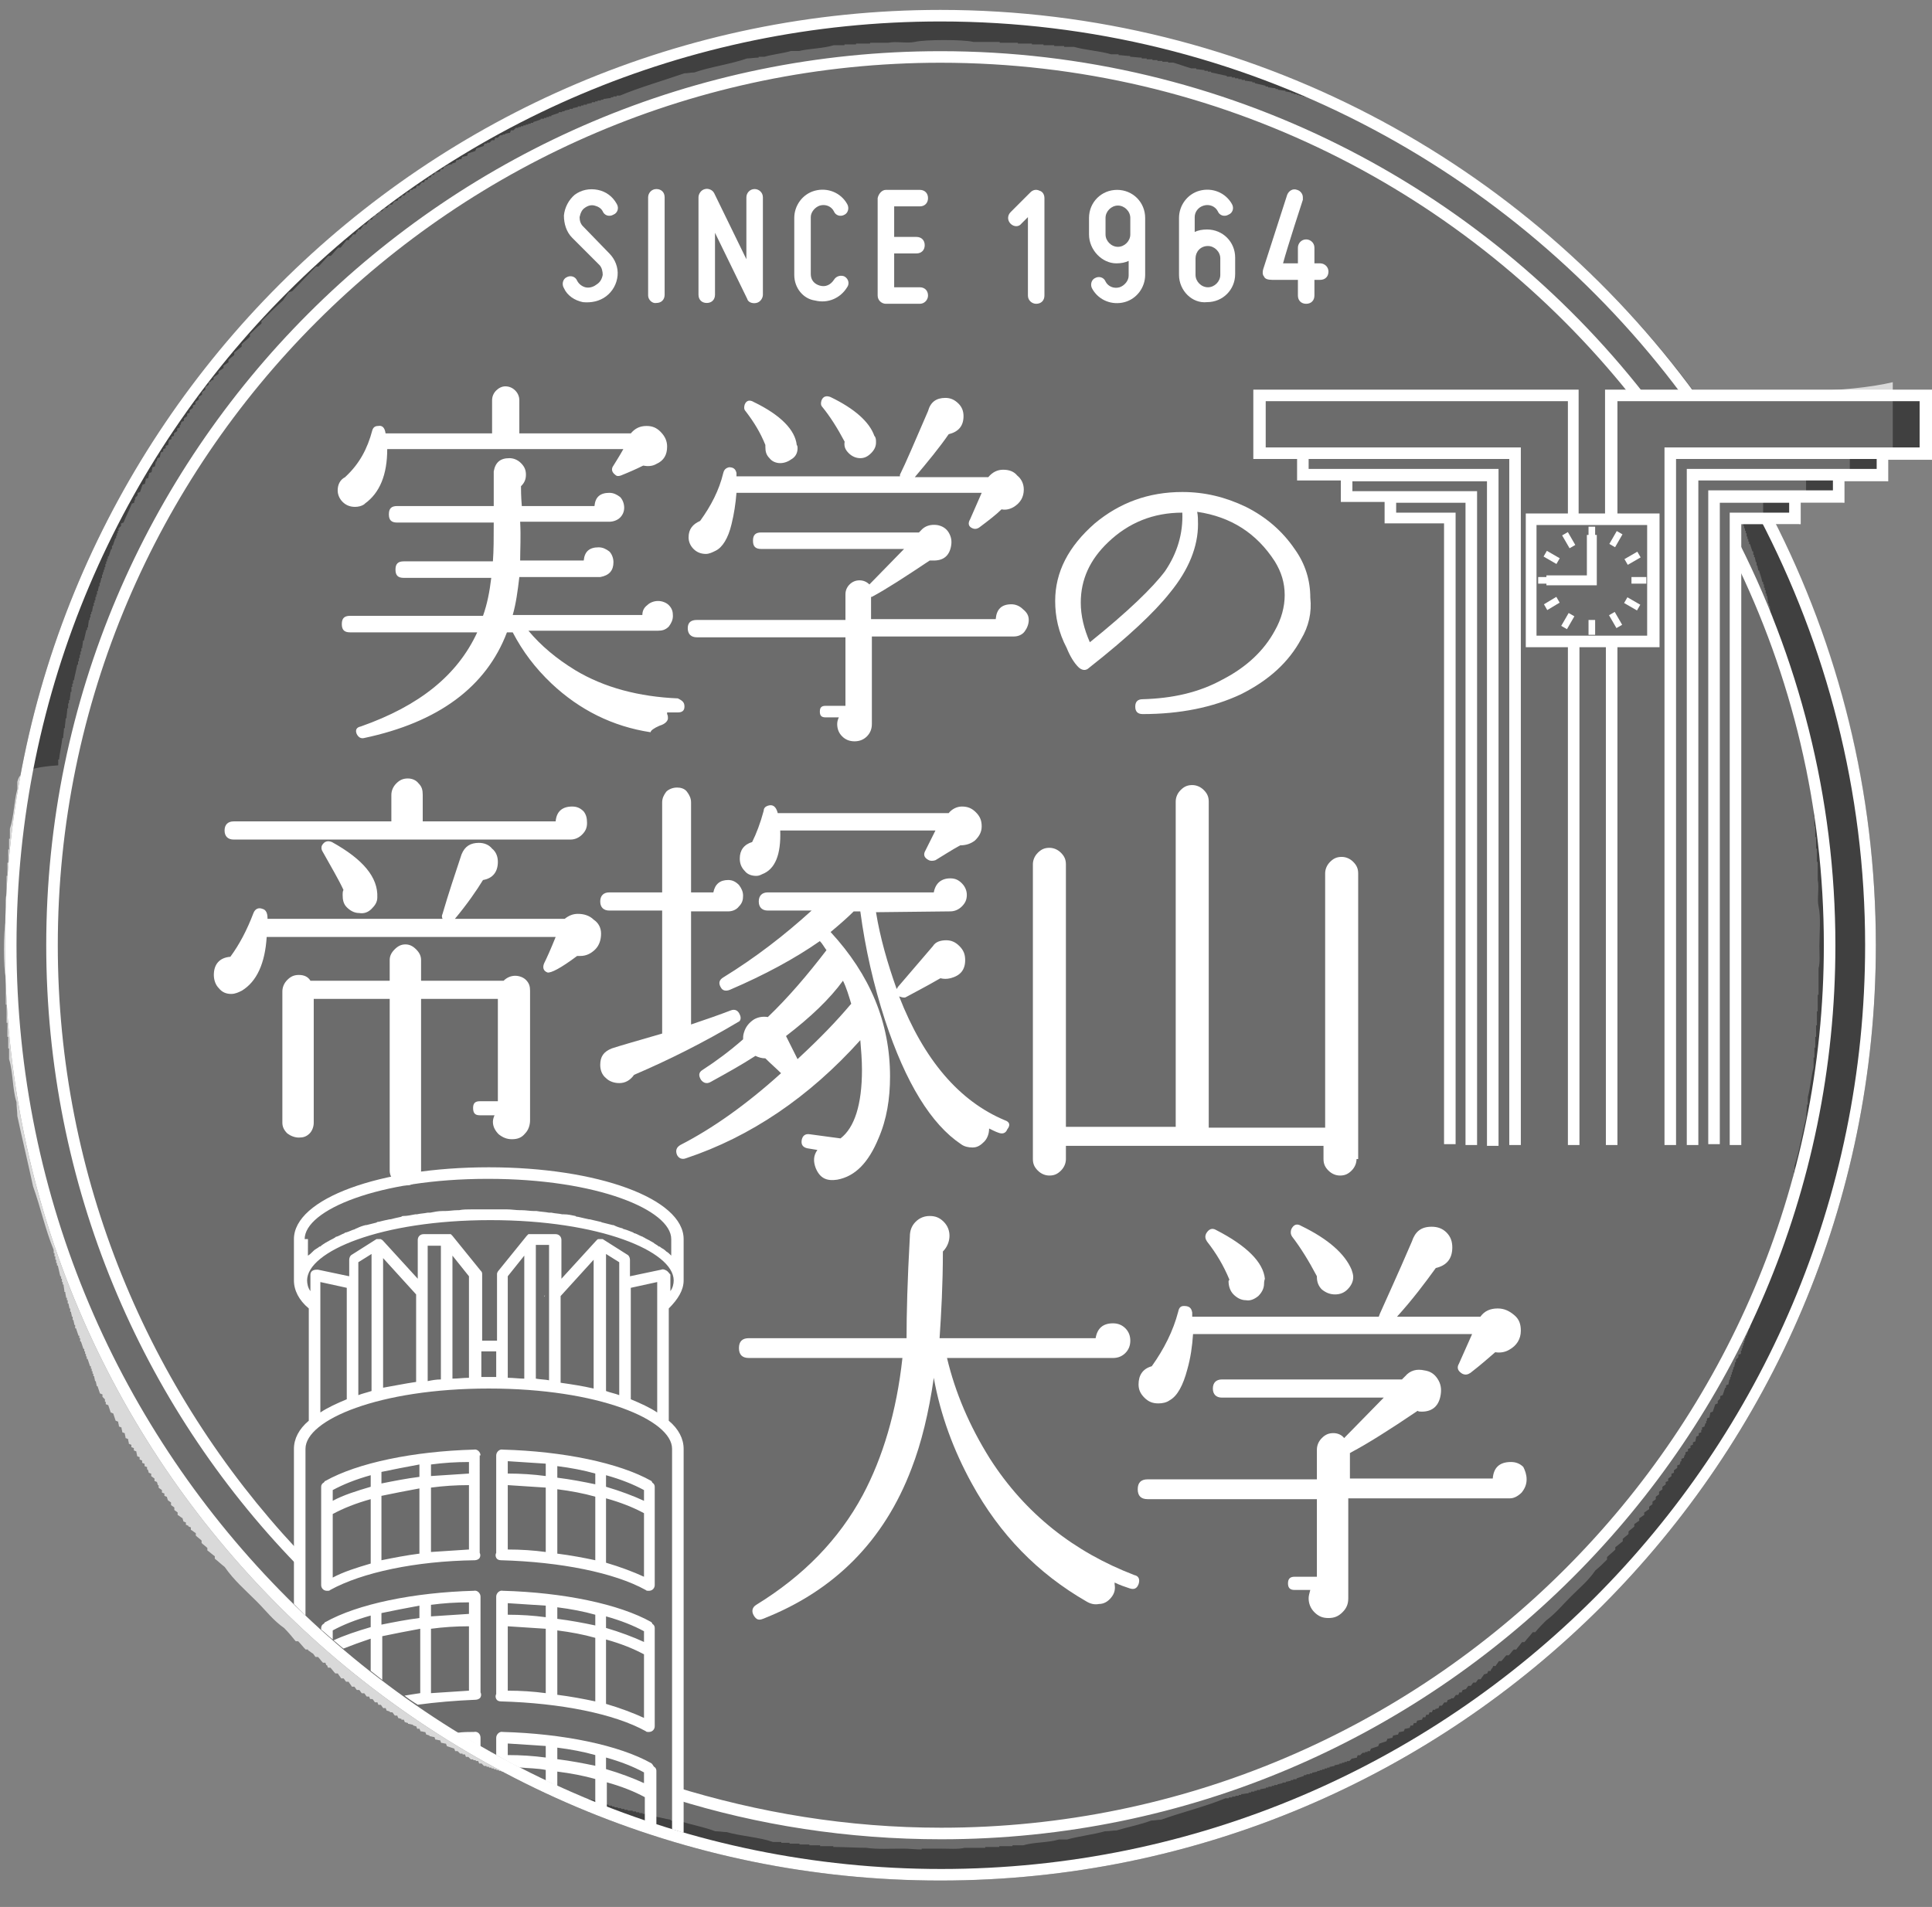
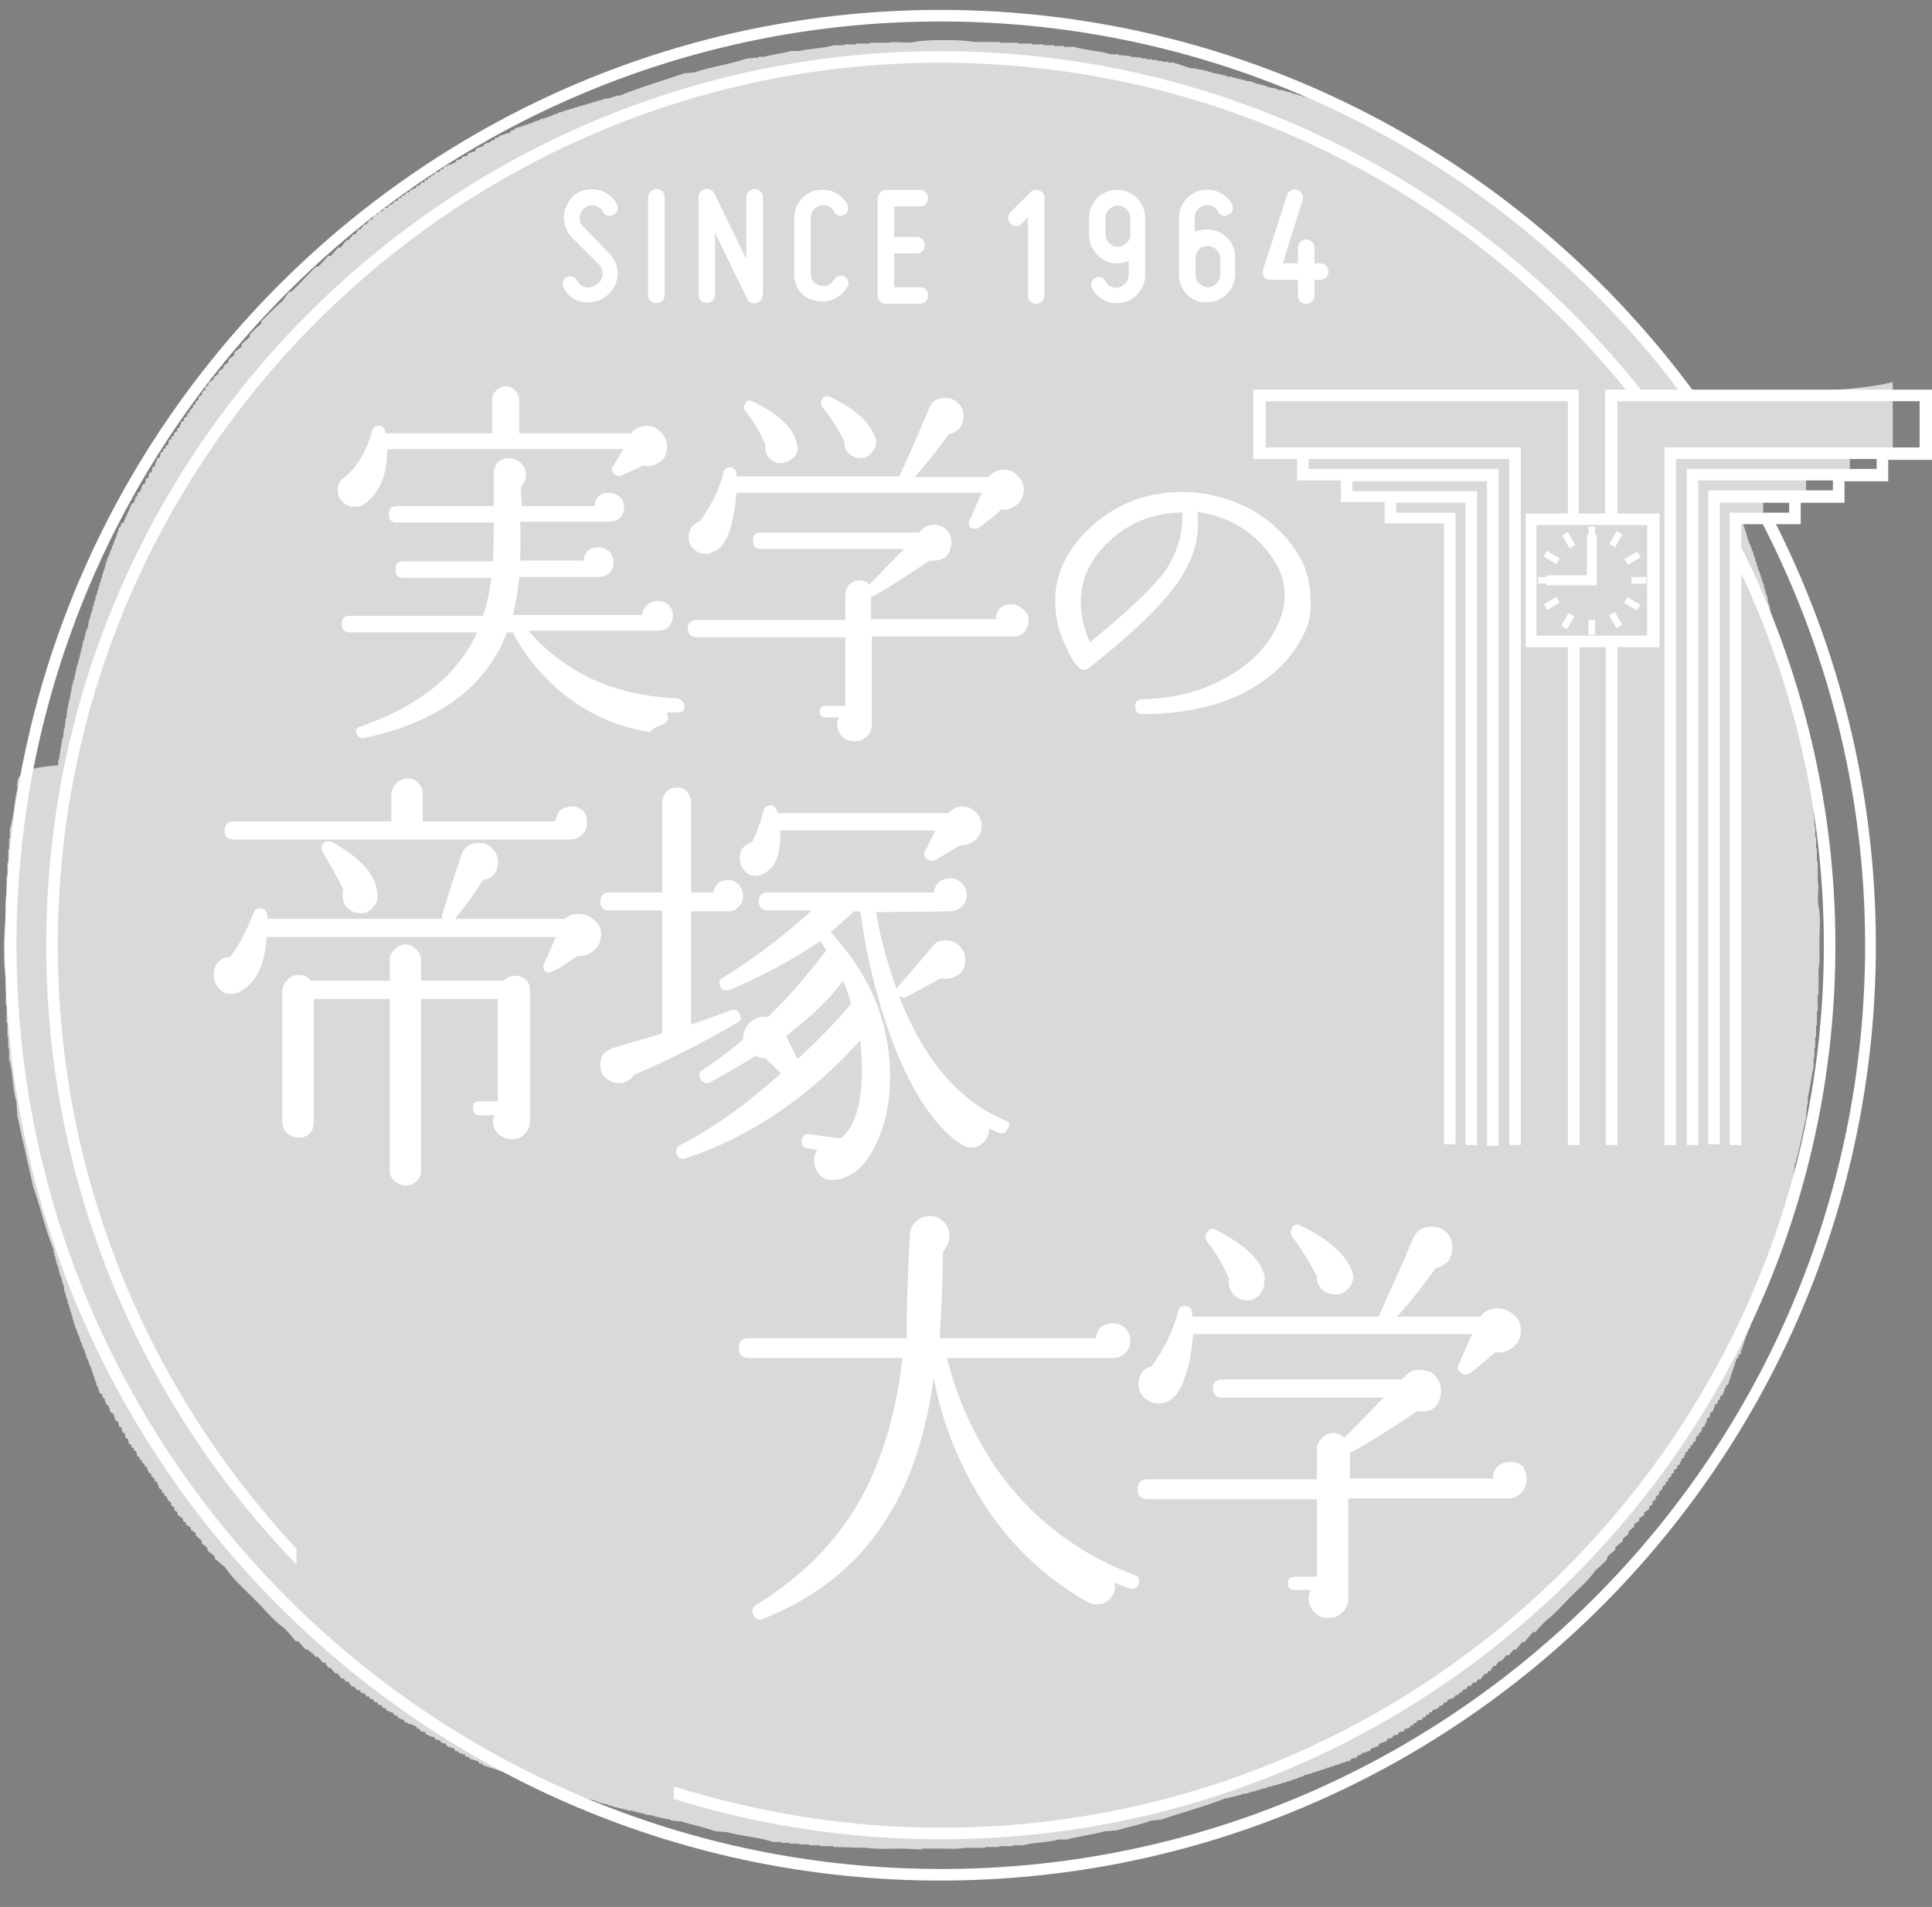
<svg xmlns="http://www.w3.org/2000/svg" version="1.1" id="レイヤー_1" x="0px" y="0px" viewBox="0 0 234 231" style="enable-background:new 0 0 234 231;" xml:space="preserve">
  <rect x="0" y="0" width="234" height="231" fill="#808080" stroke="none" />
  <style type="text/css">
	.st0{opacity:0.7;}
	.st1{fill-rule:evenodd;clip-rule:evenodd;fill:#FFFFFF;}
	.st2{opacity:0.5;}
	.st3{fill:#FFFFFF;}
</style>
  <g>
    <g class="st0">
      <g>
        <path class="st1" d="M204.7,47.6c-0.1-0.3-0.1-0.4-0.3-0.6c0,0-0.1,0-0.1,0c0-0.1-0.1-0.3-0.1-0.4c-0.1,0-0.2-0.1-0.3-0.1     c0-0.1,0-0.2,0-0.3c-0.1-0.1-0.3-0.2-0.4-0.3c0-0.1,0-0.2,0-0.3c-0.2-0.1-0.4-0.3-0.6-0.4c0-0.1-0.1-0.3-0.1-0.4     c-0.1,0-0.2-0.1-0.3-0.1c0-0.1,0-0.2,0-0.3c-0.2-0.1-0.4-0.3-0.6-0.4c0-0.1,0-0.2,0-0.3c-0.2-0.2-0.5-0.4-0.7-0.6     c0-0.1,0-0.2,0-0.3c-0.2-0.2-0.5-0.4-0.7-0.6c0-0.1,0-0.2,0-0.3c-0.3-0.2-0.6-0.5-0.9-0.7c0-0.1,0-0.2,0-0.3     c-0.3-0.2-0.6-0.5-0.9-0.7c0-0.1,0-0.2,0-0.3c-0.5-0.4-1-0.9-1.4-1.3c0-0.1,0-0.2,0-0.3c-0.8-0.7-1.5-1.4-2.3-2.2     c0-0.1,0-0.2,0-0.3c-0.2-0.2-0.5-0.4-0.7-0.6c-0.4-0.5-0.9-1-1.3-1.4c-0.1,0-0.2,0-0.3,0c0-0.1-0.1-0.2-0.1-0.3c0,0-0.1,0-0.1,0     c-0.7-0.7-1.3-1.4-2-2.2c-0.1,0-0.3-0.1-0.4-0.1c-0.3-0.4-0.7-0.8-1-1.2c-0.1,0-0.2,0-0.3,0c-0.2-0.3-0.5-0.6-0.7-0.9     c-0.1,0-0.2,0-0.3,0c-0.2-0.3-0.5-0.6-0.7-0.9c-0.1,0-0.2,0-0.3,0c-0.2-0.2-0.4-0.5-0.6-0.7c-0.1,0-0.2,0-0.3,0     c-0.2-0.2-0.4-0.5-0.6-0.7c-0.1,0-0.2,0-0.3,0c-0.1-0.2-0.3-0.4-0.4-0.6c-0.1,0-0.2,0-0.3,0c-0.1-0.2-0.3-0.4-0.4-0.6     c-0.1,0-0.2,0-0.3,0c-0.1-0.1-0.2-0.3-0.3-0.4c-0.1,0-0.2,0-0.3,0c-0.1-0.1-0.2-0.3-0.3-0.4c-0.1,0-0.2,0-0.3,0     c-0.1-0.1-0.2-0.3-0.3-0.4c-0.1,0-0.2,0-0.3,0c-0.1-0.1-0.2-0.3-0.3-0.4c-0.1,0-0.2,0-0.3,0c-0.1-0.1-0.2-0.3-0.3-0.4     c-0.1,0-0.3-0.1-0.4-0.1c0-0.1-0.1-0.2-0.1-0.3c-0.1,0-0.2,0-0.3,0c0-0.1-0.1-0.2-0.1-0.3c-0.1,0-0.2,0-0.3,0     c-0.1-0.1-0.2-0.3-0.3-0.4c-0.1,0-0.2,0-0.3,0c0-0.1-0.1-0.2-0.1-0.3c-0.1,0-0.3-0.1-0.4-0.1c0,0,0-0.1,0-0.1c-0.1,0-0.2,0-0.3,0     c-0.1-0.1-0.2-0.3-0.3-0.4c-0.1,0-0.2,0-0.3,0c0-0.1-0.1-0.2-0.1-0.3c-0.1,0-0.3-0.1-0.4-0.1c0,0,0-0.1,0-0.1c-0.1,0-0.2,0-0.3,0     c0-0.1-0.1-0.2-0.1-0.3c-0.1,0-0.2,0-0.3,0c0-0.1-0.1-0.2-0.1-0.3c-0.1,0-0.3-0.1-0.4-0.1c0,0,0-0.1,0-0.1c-0.1,0-0.2,0-0.3,0     c0-0.1-0.1-0.2-0.1-0.3c-0.2,0-0.4-0.1-0.6-0.1c0-0.1-0.1-0.2-0.1-0.3c-0.1,0-0.2,0-0.3,0c0-0.1-0.1-0.2-0.1-0.3     c-0.1,0-0.2,0-0.3,0c0,0,0-0.1,0-0.1c-0.1,0-0.2,0-0.3,0c0-0.1-0.1-0.2-0.1-0.3c-0.1,0-0.3-0.1-0.4-0.1c0,0,0-0.1,0-0.1     c-0.2,0-0.4-0.1-0.6-0.1c0-0.1-0.1-0.2-0.1-0.3c-0.2,0-0.4-0.1-0.6-0.1c0-0.1-0.1-0.2-0.1-0.3c-0.3-0.1-0.6-0.2-0.9-0.3     c0-0.1-0.1-0.2-0.1-0.3c-0.3-0.1-0.6-0.2-0.9-0.3c0-0.1-0.1-0.2-0.1-0.3c-0.3-0.1-0.6-0.2-0.9-0.3c0-0.1-0.1-0.2-0.1-0.3     c-0.1,0-0.2,0-0.3,0l-0.3-0.3c-0.1,0-0.2,0-0.3,0c0,0,0-0.1,0-0.1c-0.3-0.1-0.6-0.2-0.9-0.3c0-0.1-0.1-0.2-0.1-0.3     c-0.8-0.3-1.5-0.7-2.3-1c0,0,0-0.1,0-0.1c-0.1,0-0.2,0-0.3,0c0,0,0-0.1,0-0.1c-0.1,0-0.2,0-0.3,0c0,0,0-0.1,0-0.1     c-0.1,0-0.2,0-0.3,0c0,0,0-0.1,0-0.1c-0.3-0.1-0.6-0.2-0.9-0.3c0,0,0-0.1,0-0.1c-0.1,0-0.3,0-0.4,0c0,0,0-0.1,0-0.1     c-0.1,0-0.2,0-0.3,0c0,0,0-0.1,0-0.1c-0.1,0-0.2,0-0.3,0c0,0,0-0.1,0-0.1c-0.3-0.1-0.6-0.2-0.9-0.3c0,0,0-0.1,0-0.1     c-0.1,0-0.3,0-0.4,0c0,0,0-0.1,0-0.1c-0.2,0-0.4-0.1-0.6-0.1c0,0,0-0.1,0-0.1c-0.1,0-0.2,0-0.3,0c0,0,0-0.1,0-0.1     c-0.1,0-0.3,0-0.4,0c0,0,0-0.1,0-0.1c-0.2,0-0.4-0.1-0.6-0.1c0,0,0-0.1,0-0.1c-0.1,0-0.3,0-0.4,0c0,0,0-0.1,0-0.1     c-0.2,0-0.4-0.1-0.6-0.1c0,0,0-0.1,0-0.1c-0.1,0-0.3,0-0.4,0c0,0,0-0.1,0-0.1c-0.1,0-0.2,0-0.3,0c0,0,0-0.1,0-0.1     c-0.1,0-0.3,0-0.4,0c0,0,0-0.1,0-0.1c-0.1,0-0.2,0-0.3,0c0,0,0-0.1,0-0.1c-0.2,0-0.5-0.1-0.7-0.1c0,0,0-0.1,0-0.1     c-0.3,0-0.6-0.1-0.9-0.1c0,0,0-0.1,0-0.1c-0.1,0-0.2,0-0.3,0c0,0,0-0.1,0-0.1c-0.3,0-0.6-0.1-0.9-0.1c0,0,0-0.1,0-0.1     c-0.1,0-0.2,0-0.3,0c0,0,0-0.1,0-0.1c-0.4-0.1-0.9-0.2-1.3-0.3c0,0,0-0.1,0-0.1c-0.1,0-0.2,0-0.3,0c0,0,0-0.1,0-0.1     c-0.3,0-0.6-0.1-0.9-0.1c0,0,0-0.1,0-0.1c-0.1,0-0.3,0-0.4,0c0,0,0-0.1,0-0.1c-0.1,0-0.3,0-0.4,0c0,0,0-0.1,0-0.1     c-0.1,0-0.3,0-0.4,0c0,0,0-0.1,0-0.1c-0.1,0-0.3,0-0.4,0c0,0,0-0.1,0-0.1c-0.2,0-0.4,0-0.6,0c0,0,0-0.1,0-0.1     c-0.6-0.1-1.3-0.3-1.9-0.4c0,0,0-0.1,0-0.1c-0.1,0-0.3,0-0.4,0c0,0,0-0.1,0-0.1c-0.1,0-0.3,0-0.4,0c0,0,0-0.1,0-0.1     c-0.3,0-0.7-0.1-1-0.1c0,0,0-0.1,0-0.1c-0.2,0-0.4,0-0.6,0c-0.7-0.2-1.5-0.5-2.2-0.7c-0.2,0-0.4,0-0.6,0c0,0,0-0.1,0-0.1     c-0.2,0-0.5,0-0.7,0c0,0,0-0.1,0-0.1c-0.2,0-0.4,0-0.6,0c0,0,0-0.1,0-0.1c-0.2,0-0.4,0-0.6,0c0,0,0-0.1,0-0.1c-0.2,0-0.5,0-0.7,0     c0,0,0-0.1,0-0.1c-0.2,0-0.4,0-0.6,0c0,0,0-0.1,0-0.1c-0.5,0-1-0.1-1.4-0.1c0,0,0-0.1,0-0.1c-0.5,0-1-0.1-1.4-0.1     c0,0,0-0.1,0-0.1c-0.3,0-0.6,0-0.9,0c-1.3-0.4-3.1-0.5-4.5-0.9c-0.4,0-0.8,0-1.2,0c0,0,0-0.1,0-0.1c-0.4,0-0.8,0-1.2,0     c0,0,0-0.1,0-0.1c-0.4,0-0.9,0-1.3,0c0,0,0-0.1,0-0.1c-0.5,0-1,0-1.4,0c0,0,0-0.1,0-0.1c-0.6,0-1.2,0-1.7,0c0,0,0-0.1,0-0.1     c-0.7,0-1.4,0-2.2,0c0,0,0-0.1,0-0.1c-1.1,0-2.1,0-3.2,0c-1.1-0.3-5.9-0.3-7.1,0c-0.9,0.2-2.3-0.1-3.2,0.1c-0.7,0-1.4,0-2.2,0     c0,0,0,0.1,0,0.1c-0.6,0-1.2,0-1.7,0c0,0,0,0.1,0,0.1c-0.5,0-1,0-1.4,0c0,0,0,0.1,0,0.1c-0.4,0-0.9,0-1.3,0     c-1.3,0.4-3,0.4-4.2,0.7c-0.3,0-0.7,0-1,0c-1,0.3-2.2,0.4-3.2,0.7c-0.2,0-0.5,0-0.7,0c0,0,0,0.1,0,0.1c-0.5,0-1,0.1-1.4,0.1     c-2,0.7-4.4,1-6.4,1.7c-0.4,0-0.8,0.1-1.2,0.1c-2.6,0.9-5.4,1.7-7.8,2.7c-0.1,0-0.3,0-0.4,0c0,0,0,0.1,0,0.1c-0.1,0-0.3,0-0.4,0     c0,0,0,0.1,0,0.1c-0.1,0-0.2,0-0.3,0c0,0,0,0.1,0,0.1c-0.3,0-0.6,0.1-0.9,0.1c0,0,0,0.1,0,0.1c-0.1,0-0.2,0-0.3,0     c0,0,0,0.1,0,0.1c-0.1,0-0.3,0-0.4,0c0,0,0,0.1,0,0.1c-0.1,0-0.2,0-0.3,0c0,0,0,0.1,0,0.1c-0.1,0-0.3,0-0.4,0c0,0,0,0.1,0,0.1     c-0.2,0-0.4,0.1-0.6,0.1c0,0,0,0.1,0,0.1c-0.1,0-0.3,0-0.4,0c0,0,0,0.1,0,0.1c-0.1,0-0.2,0-0.3,0c0,0,0,0.1,0,0.1     c-0.1,0-0.3,0-0.4,0c0,0,0,0.1,0,0.1c-0.2,0-0.4,0.1-0.6,0.1c0,0,0,0.1,0,0.1c-0.1,0-0.3,0-0.4,0c0,0,0,0.1,0,0.1     c-0.2,0-0.4,0.1-0.6,0.1c0,0,0,0.1,0,0.1c-0.1,0-0.2,0-0.3,0c0,0,0,0.1,0,0.1c-0.1,0-0.3,0-0.4,0c0,0,0,0.1,0,0.1     c-0.3,0.1-0.6,0.2-0.9,0.3c0,0,0,0.1,0,0.1c-0.1,0-0.2,0-0.3,0c0,0,0,0.1,0,0.1c-0.1,0-0.2,0-0.3,0c0,0,0,0.1,0,0.1     c-0.1,0-0.2,0-0.3,0c0,0,0,0.1,0,0.1c-0.1,0-0.3,0-0.4,0c0,0,0,0.1,0,0.1c-0.3,0.1-0.6,0.2-0.9,0.3c0,0,0,0.1,0,0.1     c-0.1,0-0.2,0-0.3,0c0,0,0,0.1,0,0.1c-0.1,0-0.2,0-0.3,0c0,0,0,0.1,0,0.1c-0.1,0-0.2,0-0.3,0c0,0,0,0.1,0,0.1c-0.1,0-0.2,0-0.3,0     c0,0,0,0.1,0,0.1c-0.1,0-0.2,0-0.3,0c0,0,0,0.1,0,0.1c-0.1,0-0.2,0-0.3,0c0,0,0,0.1,0,0.1c-0.1,0-0.2,0-0.3,0l-0.3,0.3     c-0.1,0-0.2,0-0.3,0c0,0.1-0.1,0.2-0.1,0.3c-0.2,0-0.4,0.1-0.6,0.1c0,0,0,0.1,0,0.1c-0.1,0-0.2,0-0.3,0c0,0,0,0.1,0,0.1     c-0.1,0-0.2,0-0.3,0l-0.3,0.3c-0.1,0-0.2,0-0.3,0c0,0.1-0.1,0.2-0.1,0.3c-0.1,0-0.2,0-0.3,0l-0.3,0.3c-0.1,0-0.2,0-0.3,0     c0,0,0,0.1,0,0.1c-0.1,0-0.2,0-0.3,0c0,0.1-0.1,0.2-0.1,0.3c-0.3,0.1-0.6,0.2-0.9,0.3c0,0.1-0.1,0.2-0.1,0.3     c-0.3,0.1-0.6,0.2-0.9,0.3c0,0.1-0.1,0.2-0.1,0.3c-0.2,0-0.4,0.1-0.6,0.1c0,0.1-0.1,0.2-0.1,0.3c-0.1,0-0.2,0-0.3,0     c0,0,0,0.1,0,0.1c-0.1,0-0.2,0-0.3,0c0,0.1-0.1,0.2-0.1,0.3c-0.1,0-0.3,0.1-0.4,0.1c0,0,0,0.1,0,0.1c-0.2,0-0.4,0.1-0.6,0.1     c0,0,0,0.1,0,0.1c-0.1,0-0.3,0.1-0.4,0.1c0,0.1-0.1,0.2-0.1,0.3c-0.1,0-0.2,0-0.3,0c0,0.1-0.1,0.2-0.1,0.3     c-0.2,0-0.4,0.1-0.6,0.1c0,0.1-0.1,0.2-0.1,0.3c-0.1,0-0.2,0-0.3,0c0,0.1-0.1,0.2-0.1,0.3c-0.1,0-0.2,0-0.3,0     c0,0.1-0.1,0.2-0.1,0.3c-0.1,0-0.2,0-0.3,0c0,0.1-0.1,0.2-0.1,0.3c-0.1,0-0.2,0-0.3,0c-0.1,0.1-0.2,0.3-0.3,0.4     c-0.1,0-0.2,0-0.3,0c0,0.1-0.1,0.2-0.1,0.3c-0.1,0-0.3,0.1-0.4,0.1c0,0,0,0.1,0,0.1c-0.1,0-0.2,0-0.3,0c0,0.1-0.1,0.2-0.1,0.3     c-0.1,0-0.2,0-0.3,0c-0.1,0.1-0.2,0.3-0.3,0.4c-0.1,0-0.2,0-0.3,0c0,0.1-0.1,0.2-0.1,0.3c-0.1,0-0.2,0-0.3,0     c0,0.1-0.1,0.2-0.1,0.3c-0.1,0-0.3,0.1-0.4,0.1c-0.1,0.1-0.2,0.3-0.3,0.4c-0.1,0-0.2,0-0.3,0c-0.1,0.1-0.2,0.3-0.3,0.4     c-0.1,0-0.2,0-0.3,0c-0.1,0.1-0.2,0.3-0.3,0.4c-0.1,0-0.2,0-0.3,0c-0.1,0.1-0.2,0.3-0.3,0.4c-0.1,0-0.2,0-0.3,0     c0,0.1-0.1,0.2-0.1,0.3c0,0-0.1,0-0.1,0c0,0.1-0.1,0.2-0.1,0.3c-0.1,0-0.2,0-0.3,0c-0.1,0.2-0.3,0.4-0.4,0.6c-0.1,0-0.2,0-0.3,0     c-0.1,0.2-0.3,0.4-0.4,0.6c-0.1,0-0.2,0-0.3,0c0,0.1-0.1,0.2-0.1,0.3c0,0-0.1,0-0.1,0c0,0.1-0.1,0.2-0.1,0.3c-0.1,0-0.2,0-0.3,0     c-0.1,0.1-0.2,0.3-0.3,0.4c0,0-0.1,0-0.1,0c0,0.1-0.1,0.2-0.1,0.3c-0.1,0-0.2,0-0.3,0c-0.2,0.3-0.5,0.6-0.7,0.9     c-0.1,0-0.2,0-0.3,0c-0.3,0.3-0.6,0.7-0.9,1c-0.1,0-0.2,0-0.3,0c-0.4,0.4-0.8,0.9-1.2,1.3c-0.1,0-0.2,0-0.3,0c-1,1-1.9,2-2.9,3     c-0.1,0-0.3,0.1-0.4,0.1c-0.2,0.3-0.5,0.7-0.7,1c-0.9,0.8-1.7,1.6-2.6,2.5c0,0.1,0,0.2,0,0.3c-0.5,0.4-1,0.9-1.4,1.3     c0,0.1,0,0.2,0,0.3c-0.3,0.3-0.7,0.6-1,0.9c0,0.1,0,0.2,0,0.3c-0.3,0.2-0.6,0.5-0.9,0.7c0,0.1,0,0.2,0,0.3     c-0.2,0.2-0.5,0.4-0.7,0.6c0,0.1,0,0.2,0,0.3c-0.2,0.1-0.4,0.3-0.6,0.4c0,0.1,0,0.2,0,0.3c-0.2,0.1-0.4,0.3-0.6,0.4     c0,0.1,0,0.2,0,0.3c-0.2,0.1-0.4,0.3-0.6,0.4c0,0.1,0,0.2,0,0.3c-0.1,0-0.2,0.1-0.3,0.1c0,0,0,0.1,0,0.1c-0.1,0-0.2,0.1-0.3,0.1     c0,0.1,0,0.2,0,0.3c-0.1,0.1-0.3,0.2-0.4,0.3c0,0.1,0,0.2,0,0.3c-0.1,0.1-0.3,0.2-0.4,0.3c0,0.1,0,0.2,0,0.3     c-0.1,0.1-0.3,0.2-0.4,0.3c0,0.1,0,0.2,0,0.3c-0.1,0.1-0.3,0.2-0.4,0.3c0,0.1,0,0.2,0,0.3c-0.1,0-0.2,0.1-0.3,0.1     c0,0.1,0,0.2,0,0.3c-0.1,0.1-0.3,0.2-0.4,0.3c0,0.1,0,0.2,0,0.3c-0.1,0-0.2,0.1-0.3,0.1c0,0.1,0,0.2,0,0.3     c-0.1,0.1-0.3,0.2-0.4,0.3c0,0.1,0,0.2,0,0.3c-0.1,0-0.2,0.1-0.3,0.1c0,0.1-0.1,0.3-0.1,0.4c0,0-0.1,0-0.1,0c0,0.1,0,0.2,0,0.3     c-0.1,0-0.2,0.1-0.3,0.1c0,0.1,0,0.2,0,0.3c-0.1,0.1-0.3,0.2-0.4,0.3c0,0.1,0,0.2,0,0.3c-0.1,0-0.2,0.1-0.3,0.1     c0,0.1,0,0.2,0,0.3c-0.1,0-0.2,0.1-0.3,0.1c0,0.2-0.1,0.4-0.1,0.6c-0.1,0-0.2,0.1-0.3,0.1c0,0.1,0,0.2,0,0.3     c-0.1,0-0.2,0.1-0.3,0.1c0,0.1,0,0.2,0,0.3c-0.1,0-0.2,0.1-0.3,0.1c0,0.2-0.1,0.4-0.1,0.6c-0.1,0-0.2,0.1-0.3,0.1     c0,0.1-0.1,0.3-0.1,0.4c0,0-0.1,0-0.1,0c0,0.2-0.1,0.4-0.1,0.6c-0.1,0-0.2,0.1-0.3,0.1c0,0.2-0.1,0.4-0.1,0.6     c-0.1,0-0.2,0.1-0.3,0.1c0,0.2-0.1,0.4-0.1,0.6c-0.1,0-0.2,0.1-0.3,0.1c0,0.2-0.1,0.4-0.1,0.6c-0.1,0-0.2,0.1-0.3,0.1     c-0.1,0.3-0.2,0.6-0.3,0.9c-0.1,0-0.2,0.1-0.3,0.1c0,0.1,0,0.2,0,0.3l-0.3,0.3c0,0.1,0,0.2,0,0.3c0,0-0.1,0-0.1,0     c0,0.1,0,0.2,0,0.3c-0.1,0-0.2,0.1-0.3,0.1c-0.3,0.8-0.7,1.5-1,2.3c-0.1,0-0.2,0.1-0.3,0.1c0,0.1,0,0.2,0,0.3l-0.3,0.3     c0,0.1,0,0.2,0,0.3c0,0-0.1,0-0.1,0c0,0.1,0,0.2,0,0.3c0,0-0.1,0-0.1,0c0,0.1,0,0.2,0,0.3c0,0-0.1,0-0.1,0c0,0.1,0,0.2,0,0.3     c0,0-0.1,0-0.1,0c-0.1,0.3-0.2,0.6-0.3,0.9c0,0-0.1,0-0.1,0c0,0.1,0,0.3,0,0.4c0,0-0.1,0-0.1,0c-0.1,0.3-0.2,0.6-0.3,0.9     c0,0-0.1,0-0.1,0c0,0.1,0,0.2,0,0.3c0,0-0.1,0-0.1,0c0,0.1,0,0.2,0,0.3c0,0-0.1,0-0.1,0c0,0.1,0,0.2,0,0.3c0,0-0.1,0-0.1,0     c0,0.1,0,0.3,0,0.4c0,0-0.1,0-0.1,0c0,0.1,0,0.2,0,0.3c0,0-0.1,0-0.1,0c0,0.1,0,0.2,0,0.3c0,0-0.1,0-0.1,0c0,0.1,0,0.2,0,0.3     c0,0-0.1,0-0.1,0c0,0.1,0,0.3,0,0.4c0,0-0.1,0-0.1,0c0,0.2-0.1,0.4-0.1,0.6c0,0-0.1,0-0.1,0c0,0.1,0,0.3,0,0.4c0,0-0.1,0-0.1,0     c0,0.2-0.1,0.4-0.1,0.6c0,0-0.1,0-0.1,0c0,0.1,0,0.3,0,0.4c0,0-0.1,0-0.1,0c0,0.1,0,0.2,0,0.3c0,0-0.1,0-0.1,0c0,0.1,0,0.3,0,0.4     c0,0-0.1,0-0.1,0c0,0.1,0,0.2,0,0.3c0,0-0.1,0-0.1,0c0,0.1,0,0.3,0,0.4c0,0-0.1,0-0.1,0c0,0.2-0.1,0.5-0.1,0.7c0,0-0.1,0-0.1,0     c0,0.1,0,0.2,0,0.3c0,0-0.1,0-0.1,0c0,0.1,0,0.3,0,0.4c0,0-0.1,0-0.1,0c0,0.1,0,0.2,0,0.3c0,0-0.1,0-0.1,0c0,0.3-0.1,0.6-0.1,0.9     c0,0-0.1,0-0.1,0c0,0.1,0,0.2,0,0.3c0,0-0.1,0-0.1,0c-0.1,0.4-0.2,0.9-0.3,1.3c0,0-0.1,0-0.1,0c0,0.3-0.1,0.6-0.1,0.9     c0,0-0.1,0-0.1,0c0,0.1,0,0.3,0,0.4c0,0-0.1,0-0.1,0c0,0.1,0,0.3,0,0.4c0,0-0.1,0-0.1,0c0,0.1,0,0.3,0,0.4c0,0-0.1,0-0.1,0     c0,0.1,0,0.3,0,0.4c0,0-0.1,0-0.1,0c0,0.1,0,0.3,0,0.4c0,0-0.1,0-0.1,0c-0.1,0.6-0.3,1.3-0.4,1.9c0,0-0.1,0-0.1,0     c0,0.1,0,0.3,0,0.4c0,0-0.1,0-0.1,0c0,0.1,0,0.3,0,0.4c0,0-0.1,0-0.1,0c0,0.2,0,0.4,0,0.6c0,0-0.1,0-0.1,0c0,0.3-0.1,0.7-0.1,1     c0,0-0.1,0-0.1,0c0,0.1,0,0.3,0,0.4c0,0-0.1,0-0.1,0c0,0.2,0,0.4,0,0.6c0,0-0.1,0-0.1,0c0,0.4-0.1,0.8-0.1,1.2c0,0-0.1,0-0.1,0     c0,0.4-0.1,0.8-0.1,1.2c0,0-0.1,0-0.1,0c0,0.4-0.1,0.8-0.1,1.2c0,0-0.1,0-0.1,0c-0.1,0.9-0.3,1.7-0.4,2.6c0,0-0.1,0-0.1,0     c0,0.2,0,0.5,0,0.7C2.5,93,2.3,94,2.1,94.7c0,0.3,0,0.6,0,0.9c-0.4,1.4-0.4,3.3-0.9,4.8c0,0.4,0,0.8,0,1.2c0,0-0.1,0-0.1,0     c0,0.4,0,0.9,0,1.3c0,0-0.1,0-0.1,0c0,0.5,0,1.1,0,1.6c0,0-0.1,0-0.1,0c0,0.5,0,1.1,0,1.6c0,0-0.1,0-0.1,0c0,0.7,0,1.4,0,2.2     c-0.3,0.9,0.1,2.4-0.1,3.3c-0.3,1.1-0.3,5.7,0,6.8c0,1.1,0,2.2,0,3.3c0,0,0.1,0,0.1,0c0,0.7,0,1.4,0,2.2c0,0,0.1,0,0.1,0     c0,0,0,0.1,0,0.1c0,0.5,0,1.1,0,1.6c0,0,0.1,0,0.1,0c0,0.5,0,1,0,1.4c0,0,0.1,0,0.1,0c0,0.4,0,0.9,0,1.3c0.5,1.6,0.4,3.7,0.9,5.2     c0,0.6,0.1,1.2,0.1,1.7c0.6,2.8,1.3,5.7,1.9,8.5c0.9,2.5,1.5,5.3,2.5,7.7c0,0.1,0,0.3,0,0.4c0,0,0.1,0,0.1,0c0,0.1,0,0.3,0,0.4     c0,0,0.1,0,0.1,0c0,0.1,0,0.3,0,0.4c0,0,0.1,0,0.1,0c0,0.1,0,0.3,0,0.4c0,0,0.1,0,0.1,0c0,0.1,0,0.2,0,0.3c0,0,0.1,0,0.1,0     c0.1,0.4,0.2,0.9,0.3,1.3c0,0,0.1,0,0.1,0c0,0.1,0,0.2,0,0.3c0,0,0.1,0,0.1,0c0,0.1,0,0.3,0,0.4c0,0,0.1,0,0.1,0     c0,0.1,0,0.2,0,0.3c0,0,0.1,0,0.1,0c0,0.3,0.1,0.6,0.1,0.9c0,0,0.1,0,0.1,0c0,0.2,0.1,0.5,0.1,0.7c0,0,0.1,0,0.1,0     c0,0.1,0,0.2,0,0.3c0,0,0.1,0,0.1,0c0,0.1,0,0.3,0,0.4c0,0,0.1,0,0.1,0c0,0.2,0.1,0.4,0.1,0.6c0,0,0.1,0,0.1,0c0,0.1,0,0.3,0,0.4     c0,0,0.1,0,0.1,0c0,0.2,0.1,0.4,0.1,0.6c0,0,0.1,0,0.1,0c0,0.1,0,0.3,0,0.4c0,0,0.1,0,0.1,0c0,0.2,0.1,0.4,0.1,0.6     c0,0,0.1,0,0.1,0c0,0.1,0,0.3,0,0.4c0,0,0.1,0,0.1,0c0.1,0.3,0.2,0.6,0.3,0.9c0,0,0.1,0,0.1,0c0,0.1,0,0.2,0,0.3c0,0,0.1,0,0.1,0     c0,0.1,0,0.3,0,0.4c0,0,0.1,0,0.1,0c0.1,0.3,0.2,0.6,0.3,0.9c0,0,0.1,0,0.1,0c0,0.1,0,0.2,0,0.3c0,0,0.1,0,0.1,0     c0,0.1,0,0.2,0,0.3c0,0,0.1,0,0.1,0c0,0.1,0,0.2,0,0.3c0,0,0.1,0,0.1,0c0,0.1,0,0.2,0,0.3c0,0,0.1,0,0.1,0     c0.1,0.3,0.2,0.6,0.3,0.9c0,0,0.1,0,0.1,0c0,0.1,0,0.2,0,0.3c0,0,0.1,0,0.1,0c0,0.1,0,0.2,0,0.3c0,0,0.1,0,0.1,0     c0,0.1,0,0.2,0,0.3c0,0,0.1,0,0.1,0c0,0.1,0,0.2,0,0.3c0,0,0.1,0,0.1,0c0,0.2,0.1,0.4,0.1,0.6c0,0,0.1,0,0.1,0     c0,0.2,0.1,0.4,0.1,0.6c0,0,0.1,0,0.1,0c0.1,0.3,0.2,0.6,0.3,0.9c0.1,0,0.2,0.1,0.3,0.1c0,0.1,0,0.2,0,0.3l0.3,0.3     c0,0.1,0,0.2,0,0.3c0,0,0.1,0,0.1,0c0,0.1,0,0.2,0,0.3c0.1,0,0.2,0.1,0.3,0.1c0.1,0.3,0.2,0.6,0.3,0.9c0.1,0,0.2,0.1,0.3,0.1     c0.1,0.3,0.2,0.6,0.3,0.9c0.1,0,0.2,0.1,0.3,0.1c0,0.2,0.1,0.4,0.1,0.6c0.1,0,0.2,0.1,0.3,0.1c0,0.2,0.1,0.4,0.1,0.6     c0.1,0,0.2,0.1,0.3,0.1c0,0.2,0.1,0.4,0.1,0.6c0.1,0,0.2,0.1,0.3,0.1c0,0.2,0.1,0.4,0.1,0.6c0.1,0,0.2,0.1,0.3,0.1     c0,0.1,0,0.2,0,0.3c0.1,0,0.2,0.1,0.3,0.1c0,0.1,0,0.2,0,0.3c0.1,0,0.2,0.1,0.3,0.1c0,0.2,0.1,0.4,0.1,0.6c0.1,0,0.2,0.1,0.3,0.1     c0,0.1,0,0.2,0,0.3c0.1,0,0.2,0.1,0.3,0.1c0,0.1,0,0.2,0,0.3c0.1,0,0.2,0.1,0.3,0.1c0,0.1,0,0.2,0,0.3c0.1,0,0.2,0.1,0.3,0.1     c0,0.1,0,0.2,0,0.3c0,0,0.1,0,0.1,0c0,0.1,0.1,0.3,0.1,0.4c0.1,0,0.2,0.1,0.3,0.1c0,0.1,0,0.2,0,0.3c0.1,0.1,0.3,0.2,0.4,0.3     c0,0.1,0,0.2,0,0.3c0.1,0,0.2,0.1,0.3,0.1c0,0.1,0.1,0.3,0.1,0.4c0,0,0.1,0,0.1,0c0,0.1,0,0.2,0,0.3c0.1,0.1,0.3,0.2,0.4,0.3     c0,0.1,0,0.2,0,0.3c0.1,0,0.2,0.1,0.3,0.1c0,0.1,0,0.2,0,0.3c0.1,0,0.2,0.1,0.3,0.1c0,0.1,0.1,0.3,0.1,0.4     c0.1,0.1,0.3,0.2,0.4,0.3c0,0.1,0,0.2,0,0.3c0.1,0.1,0.3,0.2,0.4,0.3c0,0.1,0,0.2,0,0.3c0.1,0.1,0.3,0.2,0.4,0.3     c0,0.1,0,0.2,0,0.3c0.2,0.1,0.4,0.3,0.6,0.4c0,0.1,0.1,0.3,0.1,0.4c0.1,0,0.2,0.1,0.3,0.1c0,0.1,0,0.2,0,0.3     c0.1,0,0.2,0.1,0.3,0.1c0,0,0,0.1,0,0.1c0.1,0,0.2,0.1,0.3,0.1c0,0.1,0,0.2,0,0.3c0.2,0.1,0.4,0.3,0.6,0.4c0,0.1,0,0.2,0,0.3     c0.2,0.2,0.5,0.4,0.7,0.6c0,0.1,0,0.2,0,0.3c0.2,0.2,0.5,0.4,0.7,0.6c0,0.1,0,0.2,0,0.3c0.3,0.2,0.6,0.5,0.9,0.7     c0,0.1,0,0.2,0,0.3c0.4,0.3,0.8,0.7,1.2,1c1.1,1.6,2.5,2.8,3.9,4.2c1.1,1.1,2,2.3,3.3,3.2c0.5,0.5,1,1.1,1.4,1.6     c0.1,0,0.2,0,0.3,0c0.3,0.3,0.6,0.7,0.9,1c0.1,0,0.2,0,0.3,0c0,0,0,0.1,0,0.1c0.2,0.1,0.4,0.3,0.6,0.4c0.1,0.1,0.2,0.3,0.3,0.4     c0.1,0,0.2,0,0.3,0c0.2,0.2,0.4,0.5,0.6,0.7c0.1,0,0.2,0,0.3,0c0,0.1,0.1,0.2,0.1,0.3c0,0,0.1,0,0.1,0c0,0.1,0.1,0.2,0.1,0.3     c0.1,0,0.2,0,0.3,0c0.2,0.2,0.4,0.5,0.6,0.7c0.1,0,0.2,0,0.3,0c0.1,0.2,0.3,0.4,0.4,0.6c0.1,0,0.2,0,0.3,0     c0.1,0.1,0.2,0.3,0.3,0.4c0.1,0,0.2,0,0.3,0c0.1,0.2,0.3,0.4,0.4,0.6c0.1,0,0.2,0,0.3,0c0.1,0.1,0.2,0.3,0.3,0.4     c0.1,0,0.2,0,0.3,0c0.1,0.1,0.2,0.3,0.3,0.4c0.1,0,0.2,0,0.3,0c0.1,0.1,0.2,0.3,0.3,0.4c0.1,0,0.2,0,0.3,0c0,0.1,0.1,0.2,0.1,0.3     c0.1,0,0.2,0,0.3,0c0.1,0.1,0.2,0.3,0.3,0.4c0.1,0,0.2,0,0.3,0c0,0.1,0.1,0.2,0.1,0.3c0.1,0,0.2,0,0.3,0c0.1,0.1,0.2,0.3,0.3,0.4     c0.1,0,0.2,0,0.3,0c0,0.1,0.1,0.2,0.1,0.3c0.1,0,0.3,0.1,0.4,0.1c0,0,0,0.1,0,0.1c0.1,0,0.2,0,0.3,0c0.1,0.1,0.2,0.3,0.3,0.4     c0.1,0,0.2,0,0.3,0c0,0.1,0.1,0.2,0.1,0.3c0.1,0,0.3,0.1,0.4,0.1c0,0,0,0.1,0,0.1c0.1,0,0.2,0,0.3,0c0,0.1,0.1,0.2,0.1,0.3     c0.1,0,0.3,0.1,0.4,0.1c0,0,0,0.1,0,0.1c0.2,0,0.4,0.1,0.6,0.1c0,0,0,0.1,0,0.1c0.1,0,0.3,0.1,0.4,0.1c0,0.1,0.1,0.2,0.1,0.3     c0.1,0,0.2,0,0.3,0c0,0.1,0.1,0.2,0.1,0.3c0.2,0,0.4,0.1,0.6,0.1c0,0.1,0.1,0.2,0.1,0.3c0.1,0,0.3,0.1,0.4,0.1c0,0,0,0.1,0,0.1     c0.2,0,0.4,0.1,0.6,0.1c0,0.1,0.1,0.2,0.1,0.3c0.2,0,0.4,0.1,0.6,0.1c0,0.1,0.1,0.2,0.1,0.3c0.2,0,0.4,0.1,0.6,0.1     c0,0.1,0.1,0.2,0.1,0.3c0.3,0.1,0.6,0.2,0.9,0.3c0,0.1,0.1,0.2,0.1,0.3c0.1,0,0.2,0,0.3,0l0.3,0.3c0.1,0,0.2,0,0.3,0     c0,0,0,0.1,0,0.1c0.1,0,0.2,0,0.3,0c0,0.1,0.1,0.2,0.1,0.3c0.1,0,0.2,0,0.3,0l0.3,0.3c0.1,0,0.2,0,0.3,0c0,0,0,0.1,0,0.1     c0.1,0,0.2,0,0.3,0c0,0,0,0.1,0,0.1c0.1,0,0.2,0,0.3,0c0,0.1,0.1,0.2,0.1,0.3c0.1,0,0.2,0,0.3,0l0.3,0.3c0.1,0,0.2,0,0.3,0     c0,0,0,0.1,0,0.1c0.1,0,0.2,0,0.3,0c0,0,0,0.1,0,0.1c0.1,0,0.2,0,0.3,0c0,0,0,0.1,0,0.1c0.1,0,0.2,0,0.3,0c0,0,0,0.1,0,0.1     c0.1,0,0.2,0,0.3,0c0,0,0,0.1,0,0.1c0.1,0,0.2,0,0.3,0c0,0,0,0.1,0,0.1c0.1,0,0.2,0,0.3,0c0,0,0,0.1,0,0.1c0.1,0,0.2,0,0.3,0     c0,0,0,0.1,0,0.1c0.1,0,0.2,0,0.3,0c0,0,0,0.1,0,0.1c0.1,0,0.2,0,0.3,0c0,0,0,0.1,0,0.1c0.2,0,0.4,0.1,0.6,0.1c0,0,0,0.1,0,0.1     c0.2,0,0.4,0.1,0.6,0.1c0,0,0,0.1,0,0.1c0.1,0,0.2,0,0.3,0c0,0,0,0.1,0,0.1c0.1,0,0.3,0,0.4,0c0,0,0,0.1,0,0.1     c0.3,0.1,0.6,0.2,0.9,0.3c0,0,0,0.1,0,0.1c0.1,0,0.2,0,0.3,0c0,0,0,0.1,0,0.1c0.1,0,0.2,0,0.3,0c0,0,0,0.1,0,0.1     c0.1,0,0.3,0,0.4,0c0,0,0,0.1,0,0.1c0.2,0,0.4,0.1,0.6,0.1c0,0,0,0.1,0,0.1c0.1,0,0.3,0,0.4,0c0,0,0,0.1,0,0.1     c0.2,0,0.4,0.1,0.6,0.1c0,0,0,0.1,0,0.1c0.1,0,0.3,0,0.4,0c0,0,0,0.1,0,0.1c0.2,0,0.4,0.1,0.6,0.1c0,0,0,0.1,0,0.1     c0.1,0,0.3,0,0.4,0c0,0,0,0.1,0,0.1c0.1,0,0.2,0,0.3,0c0,0,0,0.1,0,0.1c0.1,0,0.3,0,0.4,0c0,0,0,0.1,0,0.1c0.1,0,0.2,0,0.3,0     c0,0,0,0.1,0,0.1c0.1,0,0.3,0,0.4,0c0,0,0,0.1,0,0.1c0.1,0,0.2,0,0.3,0c0,0,0,0.1,0,0.1c0.2,0,0.5,0.1,0.7,0.1c0,0,0,0.1,0,0.1     c0.4,0.1,0.9,0.2,1.3,0.3c0,0,0,0.1,0,0.1c0.1,0,0.2,0,0.3,0c0,0,0,0.1,0,0.1c0.4,0.1,0.9,0.2,1.3,0.3c0,0,0,0.1,0,0.1     c0.1,0,0.3,0,0.4,0c0,0,0,0.1,0,0.1c0.1,0,0.2,0,0.3,0c0,0,0,0.1,0,0.1c0.1,0,0.3,0,0.4,0c0,0,0,0.1,0,0.1c0.1,0,0.3,0,0.4,0     c0,0,0,0.1,0,0.1c0.1,0,0.3,0,0.4,0c0,0,0,0.1,0,0.1c0.1,0,0.3,0,0.4,0c0,0,0,0.1,0,0.1c0.2,0,0.4,0,0.6,0c0,0,0,0.1,0,0.1     c0.1,0,0.3,0,0.4,0c0,0,0,0.1,0,0.1c0.1,0,0.3,0,0.4,0c0,0,0,0.1,0,0.1c0.1,0,0.3,0,0.4,0c0,0,0,0.1,0,0.1c0.1,0,0.3,0,0.4,0     c0,0,0,0.1,0,0.1c0.3,0,0.7,0.1,1,0.1c0,0,0,0.1,0,0.1c0.7,0.1,1.3,0.3,2,0.4c0,0,0,0.1,0,0.1c0.4,0,0.8,0.1,1.2,0.1     c1.3,0.4,2.9,0.7,4.2,1.2c0.5,0,1,0.1,1.4,0.1c1.7,0.5,3.9,0.6,5.6,1.2c0.3,0,0.7,0,1,0c0,0,0,0.1,0,0.1c0.3,0,0.7,0,1,0     c0,0,0,0.1,0,0.1c0.4,0,0.8,0,1.2,0c0,0,0,0.1,0,0.1c0.4,0,0.8,0,1.2,0c0,0,0,0.1,0,0.1c0.4,0,0.9,0,1.3,0c0,0,0,0.1,0,0.1     c0.5,0,1.1,0,1.6,0c0,0,0,0.1,0,0.1c1.3,0,2.7,0.1,4,0.1c1.2,0.2,3,0.1,4.5,0.1c0.7,0,1.4,0.1,2.2,0.1c0,0,0-0.1,0-0.1     c0.7,0,1.4,0,2.2,0c1,0,2.3,0.1,3-0.1c0.8,0,1.6,0,2.5,0c0,0,0-0.1,0-0.1c0.6,0,1.2,0,1.7,0c0,0,0-0.1,0-0.1c0.5,0,1.1,0,1.6,0     c0,0,0-0.1,0-0.1c0.4,0,0.9,0,1.3,0c1.3-0.4,3-0.3,4.3-0.7c0.3,0,0.7,0,1,0c1.4-0.4,3.2-0.6,4.6-1c0.5,0,1-0.1,1.4-0.1     c1.3-0.4,2.9-0.7,4.2-1.2c0.4,0,0.8-0.1,1.2-0.1c2.5-0.9,5.4-1.6,7.8-2.6c0.1,0,0.3,0,0.4,0c0,0,0-0.1,0-0.1c0.1,0,0.3,0,0.4,0     c0,0,0-0.1,0-0.1c0.1,0,0.3,0,0.4,0c0,0,0-0.1,0-0.1c0.1,0,0.3,0,0.4,0c0,0,0-0.1,0-0.1c0.1,0,0.2,0,0.3,0c0,0,0-0.1,0-0.1     c0.3,0,0.6-0.1,0.9-0.1c0,0,0-0.1,0-0.1c0.1,0,0.2,0,0.3,0c0,0,0-0.1,0-0.1c0.1,0,0.3,0,0.4,0c0,0,0-0.1,0-0.1c0.1,0,0.2,0,0.3,0     c0,0,0-0.1,0-0.1c0.1,0,0.3,0,0.4,0c0,0,0-0.1,0-0.1c0.2,0,0.5-0.1,0.7-0.1c0,0,0-0.1,0-0.1c0.1,0,0.2,0,0.3,0c0,0,0-0.1,0-0.1     c0.1,0,0.3,0,0.4,0c0,0,0-0.1,0-0.1c0.1,0,0.2,0,0.3,0c0,0,0-0.1,0-0.1c0.1,0,0.3,0,0.4,0c0,0,0-0.1,0-0.1c0.2,0,0.4-0.1,0.6-0.1     c0,0,0-0.1,0-0.1c0.1,0,0.3,0,0.4,0c0,0,0-0.1,0-0.1c0.2,0,0.4-0.1,0.6-0.1c0,0,0-0.1,0-0.1c0.1,0,0.2,0,0.3,0c0,0,0-0.1,0-0.1     c0.1,0,0.3,0,0.4,0c0,0,0-0.1,0-0.1c0.3-0.1,0.6-0.2,0.9-0.3c0,0,0-0.1,0-0.1c0.1,0,0.2,0,0.3,0c0,0,0-0.1,0-0.1     c0.1,0,0.3,0,0.4,0c0,0,0-0.1,0-0.1c0.1,0,0.2,0,0.3,0c0,0,0-0.1,0-0.1c0.2,0,0.4-0.1,0.6-0.1c0,0,0-0.1,0-0.1c0.1,0,0.2,0,0.3,0     c0,0,0-0.1,0-0.1c0.1,0,0.2,0,0.3,0c0,0,0-0.1,0-0.1c0.1,0,0.2,0,0.3,0c0,0,0-0.1,0-0.1c0.1,0,0.2,0,0.3,0c0,0,0-0.1,0-0.1     c0.1,0,0.2,0,0.3,0c0,0,0-0.1,0-0.1c0.2,0,0.4-0.1,0.6-0.1c0,0,0-0.1,0-0.1c0.2,0,0.4-0.1,0.6-0.1c0,0,0-0.1,0-0.1     c0.1,0,0.2,0,0.3,0c0,0,0-0.1,0-0.1c0.1,0,0.2,0,0.3,0c0,0,0-0.1,0-0.1c0.1,0,0.2,0,0.3,0c0,0,0-0.1,0-0.1c0.1,0,0.2,0,0.3,0     l0.3-0.3c0.2,0,0.4-0.1,0.6-0.1c0-0.1,0.1-0.2,0.1-0.3c0.1,0,0.2,0,0.3,0l0.3-0.3c0.1,0,0.2,0,0.3,0c0,0,0-0.1,0-0.1     c0.1,0,0.2,0,0.3,0c0,0,0-0.1,0-0.1c0.1,0,0.2,0,0.3,0c0-0.1,0.1-0.2,0.1-0.3c0.3-0.1,0.6-0.2,0.9-0.3c0-0.1,0.1-0.2,0.1-0.3     c0.3-0.1,0.6-0.2,0.9-0.3c0-0.1,0.1-0.2,0.1-0.3c0.2,0,0.4-0.1,0.6-0.1c0-0.1,0.1-0.2,0.1-0.3c0.2,0,0.4-0.1,0.6-0.1     c0-0.1,0.1-0.2,0.1-0.3c0.2,0,0.4-0.1,0.6-0.1c0-0.1,0.1-0.2,0.1-0.3c0.2,0,0.4-0.1,0.6-0.1c0-0.1,0.1-0.2,0.1-0.3     c0.1,0,0.2,0,0.3,0c0-0.1,0.1-0.2,0.1-0.3c0.1,0,0.2,0,0.3,0c0-0.1,0.1-0.2,0.1-0.3c0.2,0,0.4-0.1,0.6-0.1c0-0.1,0.1-0.2,0.1-0.3     c0.1,0,0.2,0,0.3,0c0-0.1,0.1-0.2,0.1-0.3c0.1,0,0.2,0,0.3,0c0-0.1,0.1-0.2,0.1-0.3c0.1,0,0.2,0,0.3,0c0-0.1,0.1-0.2,0.1-0.3     c0.1,0,0.2,0,0.3,0c0,0,0-0.1,0-0.1c0.1,0,0.3-0.1,0.4-0.1c0-0.1,0.1-0.2,0.1-0.3c0.1,0,0.2,0,0.3,0c0.1-0.1,0.2-0.3,0.3-0.4     c0.1,0,0.2,0,0.3,0c0-0.1,0.1-0.2,0.1-0.3c0.1,0,0.3-0.1,0.4-0.1c0,0,0-0.1,0-0.1c0.1,0,0.2,0,0.3,0c0.1-0.1,0.2-0.3,0.3-0.4     c0.1,0,0.2,0,0.3,0c0-0.1,0.1-0.2,0.1-0.3c0.1,0,0.2,0,0.3,0c0-0.1,0.1-0.2,0.1-0.3c0.1,0,0.3-0.1,0.4-0.1     c0.1-0.1,0.2-0.3,0.3-0.4c0.1,0,0.2,0,0.3,0c0.1-0.1,0.2-0.3,0.3-0.4c0.1,0,0.2,0,0.3,0c0.1-0.1,0.2-0.3,0.3-0.4     c0.1,0,0.2,0,0.3,0c0.1-0.2,0.3-0.4,0.4-0.6c0.1,0,0.3-0.1,0.4-0.1c0-0.1,0.1-0.2,0.1-0.3c0.1,0,0.2,0,0.3,0     c0-0.1,0.1-0.2,0.1-0.3c0,0,0.1,0,0.1,0c0-0.1,0.1-0.2,0.1-0.3c0.1,0,0.2,0,0.3,0c0.1-0.2,0.3-0.4,0.4-0.6c0.1,0,0.2,0,0.3,0     c0.2-0.2,0.4-0.5,0.6-0.7c0.1,0,0.2,0,0.3,0c0.2-0.2,0.4-0.5,0.6-0.7c0.1,0,0.2,0,0.3,0c0.2-0.3,0.5-0.6,0.7-0.9     c0.1,0,0.2,0,0.3,0c0.3-0.4,0.7-0.8,1-1.2c0.1,0,0.2,0,0.3,0c0.4-0.5,0.9-1,1.3-1.4c1.2-0.9,2-1.9,3-2.9c1.1-1.1,2.1-1.9,3-3.2     c0.5-0.4,1-0.9,1.4-1.3c0-0.1,0-0.2,0-0.3c0.3-0.3,0.7-0.6,1-0.9c0-0.1,0-0.2,0-0.3c0.3-0.2,0.6-0.5,0.9-0.7c0-0.1,0-0.2,0-0.3     c0.2-0.2,0.5-0.4,0.7-0.6c0-0.1,0-0.2,0-0.3c0.2-0.2,0.5-0.4,0.7-0.6c0-0.1,0-0.2,0-0.3c0.2-0.1,0.4-0.3,0.6-0.4     c0-0.1,0-0.2,0-0.3c0.2-0.1,0.4-0.3,0.6-0.4c0-0.1,0-0.2,0-0.3c0.2-0.1,0.4-0.3,0.6-0.4c0-0.1,0-0.2,0-0.3     c0.1-0.1,0.3-0.2,0.4-0.3c0-0.1,0-0.2,0-0.3c0.1-0.1,0.3-0.2,0.4-0.3c0-0.1,0-0.2,0-0.3c0.1-0.1,0.3-0.2,0.4-0.3     c0-0.1,0-0.2,0-0.3c0.1-0.1,0.3-0.2,0.4-0.3c0-0.1,0-0.2,0-0.3c0.1-0.1,0.3-0.2,0.4-0.3c0-0.1,0-0.2,0-0.3c0.1,0,0.2-0.1,0.3-0.1     c0-0.1,0-0.2,0-0.3c0.1-0.1,0.3-0.2,0.4-0.3c0-0.1,0-0.2,0-0.3c0.1,0,0.2-0.1,0.3-0.1c0-0.1,0-0.2,0-0.3c0.1-0.1,0.3-0.2,0.4-0.3     c0-0.1,0-0.2,0-0.3c0.1,0,0.2-0.1,0.3-0.1c0-0.1,0.1-0.3,0.1-0.4c0,0,0.1,0,0.1,0c0-0.1,0-0.2,0-0.3c0.1,0,0.2-0.1,0.3-0.1     c0-0.1,0.1-0.3,0.1-0.4c0,0,0.1,0,0.1,0c0-0.1,0-0.2,0-0.3c0.1,0,0.2-0.1,0.3-0.1c0-0.1,0-0.2,0-0.3c0.1,0,0.2-0.1,0.3-0.1     c0-0.1,0-0.2,0-0.3c0.1,0,0.2-0.1,0.3-0.1c0-0.1,0-0.2,0-0.3c0.1,0,0.2-0.1,0.3-0.1c0-0.2,0.1-0.4,0.1-0.6c0.1,0,0.2-0.1,0.3-0.1     c0-0.1,0-0.2,0-0.3c0.1,0,0.2-0.1,0.3-0.1c0-0.1,0-0.2,0-0.3c0,0,0.1,0,0.1,0c0-0.1,0-0.2,0-0.3c0.1,0,0.2-0.1,0.3-0.1     c0-0.1,0.1-0.3,0.1-0.4c0,0,0.1,0,0.1,0c0-0.1,0-0.2,0-0.3c0,0,0.1,0,0.1,0c0-0.1,0-0.2,0-0.3c0.1,0,0.2-0.1,0.3-0.1     c0-0.2,0.1-0.4,0.1-0.6c0.1,0,0.2-0.1,0.3-0.1c0.1-0.3,0.2-0.6,0.3-0.9c0.1,0,0.2-0.1,0.3-0.1c0-0.1,0-0.2,0-0.3l0.3-0.3     c0-0.1,0-0.2,0-0.3c0.1,0,0.2-0.1,0.3-0.1c0.1-0.3,0.2-0.6,0.3-0.9c0,0,0.1,0,0.1,0c0-0.1,0-0.2,0-0.3c0.1,0,0.2-0.1,0.3-0.1     c0-0.2,0.1-0.4,0.1-0.6c0,0,0.1,0,0.1,0c0-0.1,0-0.2,0-0.3c0,0,0.1,0,0.1,0c0-0.1,0-0.2,0-0.3c0,0,0.1,0,0.1,0c0-0.1,0-0.2,0-0.3     c0,0,0.1,0,0.1,0c0-0.1,0-0.2,0-0.3c0,0,0.1,0,0.1,0c0-0.1,0-0.2,0-0.3c0,0,0.1,0,0.1,0c0-0.2,0.1-0.4,0.1-0.6c0,0,0.1,0,0.1,0     c0-0.1,0-0.2,0-0.3l0.3-0.3c0-0.1,0-0.2,0-0.3c0.1,0,0.2-0.1,0.3-0.1c0-0.1,0-0.3,0-0.4c0,0,0.1,0,0.1,0c0-0.1,0-0.2,0-0.3     c0,0,0.1,0,0.1,0c0-0.1,0-0.2,0-0.3c0,0,0.1,0,0.1,0c0-0.1,0-0.2,0-0.3c0,0,0.1,0,0.1,0c0-0.1,0-0.2,0-0.3c0,0,0.1,0,0.1,0     c0-0.1,0-0.2,0-0.3c0,0,0.1,0,0.1,0c0-0.1,0-0.2,0-0.3c0,0,0.1,0,0.1,0c0.1-0.3,0.2-0.6,0.3-0.9c0,0,0.1,0,0.1,0     c0-0.2,0.1-0.5,0.1-0.7c0,0,0.1,0,0.1,0c0-0.2,0.1-0.4,0.1-0.6c0,0,0.1,0,0.1,0c0-0.1,0-0.3,0-0.4c0,0,0.1,0,0.1,0     c0-0.2,0.1-0.4,0.1-0.6c0,0,0.1,0,0.1,0c0-0.1,0-0.2,0-0.3c0,0,0.1,0,0.1,0c0-0.1,0-0.3,0-0.4c0,0,0.1,0,0.1,0     c0-0.2,0.1-0.4,0.1-0.6c0,0,0.1,0,0.1,0c0-0.1,0-0.3,0-0.4c0,0,0.1,0,0.1,0c0-0.1,0-0.2,0-0.3c0,0,0.1,0,0.1,0c0-0.1,0-0.3,0-0.4     c0,0,0.1,0,0.1,0c0-0.2,0.1-0.5,0.1-0.7c0,0,0.1,0,0.1,0c0-0.1,0-0.2,0-0.3c0,0,0.1,0,0.1,0c0-0.1,0-0.3,0-0.4c0,0,0.1,0,0.1,0     c0-0.1,0-0.2,0-0.3c0,0,0.1,0,0.1,0c0-0.3,0.1-0.6,0.1-0.9c0,0,0.1,0,0.1,0c0-0.1,0-0.2,0-0.3c0,0,0.1,0,0.1,0     c0-0.3,0.1-0.6,0.1-0.9c0,0,0.1,0,0.1,0c0-0.1,0-0.2,0-0.3c0,0,0.1,0,0.1,0c0-0.1,0-0.3,0-0.4c0,0,0.1,0,0.1,0c0-0.1,0-0.3,0-0.4     c0,0,0.1,0,0.1,0c0-0.1,0-0.3,0-0.4c0,0,0.1,0,0.1,0c0-0.1,0-0.3,0-0.4c0.9-2.2,1.5-4.7,2.3-6.9c0-0.2,0-0.4,0-0.6     c0,0,0.1,0,0.1,0c0-0.2,0-0.4,0-0.6c0,0,0.1,0,0.1,0c0-0.2,0-0.4,0-0.6c0,0,0.1,0,0.1,0c0-0.2,0-0.4,0-0.6     c0.6-1.8,0.9-3.9,1.4-5.8c0-0.5,0.1-1.1,0.1-1.6c0,0,0.1,0,0.1,0c0-0.3,0-0.6,0-0.9c0.3-1.1,0.4-2.5,0.7-3.6c0-0.4,0-0.8,0-1.2     c0,0,0.1,0,0.1,0c0-0.4,0-0.8,0-1.2c0,0,0.1,0,0.1,0c0-0.4,0-0.9,0-1.3c0,0,0.1,0,0.1,0c0-0.5,0-1,0-1.4c0,0,0.1,0,0.1,0     c0-0.6,0-1.2,0-1.7c0,0,0.1,0,0.1,0c0-0.7,0-1.3,0-2c0,0,0.1,0,0.1,0c0-1.1,0-2.1,0-3.2c0.2-0.7,0.1-1.8,0.1-2.7     c0-1.5,0.2-3.5-0.1-4.8c-0.2-0.9,0.1-2.3-0.1-3.2c0-0.7,0-1.4,0-2.2c0,0-0.1,0-0.1,0c0-0.5,0-1.1,0-1.6c0,0-0.1,0-0.1,0     c0-0.5,0-1,0-1.4c0,0-0.1,0-0.1,0c0-0.4,0-0.9,0-1.3c0,0-0.1,0-0.1,0c0-0.4,0-0.8,0-1.2c0,0-0.1,0-0.1,0c0-0.4,0-0.8,0-1.2     c-0.4-1.4-0.5-3.2-0.9-4.5c0-0.3,0-0.6,0-0.9c-0.3-1.1-0.5-2.4-0.9-3.5c0-0.2,0-0.5,0-0.7c0,0-0.1,0-0.1,0     c-0.1-0.6-0.2-1.3-0.3-1.9c0,0-0.1,0-0.1,0c0-0.4-0.1-0.8-0.1-1.2c0,0-0.1,0-0.1,0c-0.1-0.5-0.2-1.1-0.3-1.6c0,0-0.1,0-0.1,0     c-0.1-0.5-0.2-1.1-0.3-1.6c0,0-0.1,0-0.1,0c0-0.1,0-0.3,0-0.4c0,0-0.1,0-0.1,0c0-0.1,0-0.3,0-0.4c0,0-0.1,0-0.1,0     c0-0.2,0-0.4,0-0.6c0,0-0.1,0-0.1,0c0-0.1,0-0.3,0-0.4c0,0-0.1,0-0.1,0c-0.1-0.5-0.2-1-0.3-1.4c0,0-0.1,0-0.1,0     c0-0.1,0-0.3,0-0.4c0,0-0.1,0-0.1,0c0-0.1,0-0.3,0-0.4c0,0-0.1,0-0.1,0c0-0.1,0-0.3,0-0.4c0,0-0.1,0-0.1,0c0-0.3-0.1-0.6-0.1-0.9     c0,0-0.1,0-0.1,0c0-0.1,0-0.2,0-0.3c0,0-0.1,0-0.1,0c0-0.1,0-0.3,0-0.4c0,0-0.1,0-0.1,0c0-0.1,0-0.3,0-0.4c0,0-0.1,0-0.1,0     c0-0.1,0-0.3,0-0.4c0,0-0.1,0-0.1,0c0-0.1,0-0.3,0-0.4c0,0-0.1,0-0.1,0c0-0.1,0-0.2,0-0.3c0,0-0.1,0-0.1,0c0-0.3-0.1-0.6-0.1-0.9     c0,0-0.1,0-0.1,0c0-0.1,0-0.2,0-0.3c0,0-0.1,0-0.1,0c0-0.3-0.1-0.6-0.1-0.9c0,0-0.1,0-0.1,0c0-0.1,0-0.2,0-0.3c0,0-0.1,0-0.1,0     c0-0.1,0-0.3,0-0.4c0,0-0.1,0-0.1,0c0-0.1,0-0.2,0-0.3c0,0-0.1,0-0.1,0c0-0.1,0-0.3,0-0.4c0,0-0.1,0-0.1,0c0-0.1,0-0.2,0-0.3     c0,0-0.1,0-0.1,0c-0.1-0.5-0.3-1-0.4-1.4c0,0-0.1,0-0.1,0c0-0.2-0.1-0.4-0.1-0.6c0,0-0.1,0-0.1,0c0-0.1,0-0.3,0-0.4     c0,0-0.1,0-0.1,0c0-0.2-0.1-0.4-0.1-0.6c0,0-0.1,0-0.1,0c0-0.1,0-0.2,0-0.3c0,0-0.1,0-0.1,0c0-0.1,0-0.3,0-0.4c0,0-0.1,0-0.1,0     c-0.1-0.3-0.2-0.6-0.3-0.9c0,0-0.1,0-0.1,0c0-0.1,0-0.2,0-0.3c0,0-0.1,0-0.1,0c0-0.1,0-0.2,0-0.3c0,0-0.1,0-0.1,0     c0-0.1,0-0.2,0-0.3c0,0-0.1,0-0.1,0c0-0.1,0-0.3,0-0.4c0,0-0.1,0-0.1,0c0-0.1,0-0.2,0-0.3c0,0-0.1,0-0.1,0c0-0.1,0-0.2,0-0.3     c0,0-0.1,0-0.1,0c0-0.1,0-0.2,0-0.3c0,0-0.1,0-0.1,0c0-0.1,0-0.2,0-0.3c0,0-0.1,0-0.1,0c0-0.2-0.1-0.4-0.1-0.6c0,0-0.1,0-0.1,0     c0,0,0-0.1,0-0.1c0.9,0,1.8,0,2.7,0c0-0.9,0-1.8,0-2.7c1.7,0,3.5,0,5.2,0c0-0.9,0-1.7,0-2.6c1.8,0,3.6,0,5.3,0c0-0.9,0-1.7,0-2.6     c1.7,0,3.5,0,5.2,0c0-2.8,0-5.7,0-8.5C223.8,47.6,214.3,47.6,204.7,47.6z" />
      </g>
    </g>
-     <path class="st2" d="M205,47.2c-20.7-27.8-53.8-45.9-91-45.9C51.5,1.2,0.6,52.1,0.6,114.5c0,62.5,50.8,113.3,113.3,113.3   c62.5,0,113.3-50.8,113.3-113.3c0-18.3-4.4-35.7-12.2-51h2.9v-2.6h5.3v-2.6h5.3v-2.6h5.3v-8.4H205z" />
    <g>
      <g>
        <g>
          <g>
            <path class="st3" d="M72.8,113.1c0,0.7-0.2,1.4-0.7,1.9c-0.5,0.5-1.1,0.8-1.8,0.8c-0.1,0-0.2,0-0.4,0c-2,1.5-3.2,2.1-3.6,2       c-0.5-0.2-0.6-0.6-0.4-1.1c0.3-0.6,0.8-1.7,1.4-3.2h-35c-0.2,3.2-1.2,5.4-3,6.5c-0.4,0.2-0.8,0.4-1.3,0.4       c-0.6,0-1.1-0.2-1.5-0.7c-0.4-0.4-0.6-1-0.6-1.6c0-1.3,0.7-2.1,2-2.2c1.1-1.5,2-3.2,2.8-5.3c0.2-0.5,0.6-0.7,1.1-0.5       c0.4,0.1,0.6,0.5,0.6,1.1v0.1h21.2c-0.1-0.2-0.1-0.4,0-0.6c0.7-2.4,1.5-4.8,2.3-7.2c0.4-1,1.1-1.4,2.1-1.4       c0.6,0,1.2,0.2,1.6,0.7c0.5,0.4,0.7,1,0.7,1.6c0,1.2-0.6,2-1.8,2.2c-0.8,1.3-1.9,2.9-3.4,4.7h13.3c0.5-0.4,1-0.6,1.6-0.6       c0.7,0,1.4,0.2,1.9,0.7C72.5,111.8,72.8,112.4,72.8,113.1z M71.1,99.7c0,0.6-0.2,1-0.6,1.4c-0.4,0.4-0.9,0.6-1.4,0.6H28.3       c-0.7,0-1.1-0.4-1.1-1.1c0-0.7,0.4-1.1,1.1-1.1h19.1v-3.2c0-0.5,0.2-1,0.6-1.4c0.4-0.4,0.8-0.6,1.4-0.6c0.5,0,1,0.2,1.3,0.6       c0.4,0.4,0.5,0.8,0.5,1.4v3.2h16.1c0.1-1.2,0.8-1.8,2-1.8c0.6,0,1,0.2,1.4,0.6C71,98.7,71.1,99.1,71.1,99.7z M64.2,135.7       c0,0.6-0.2,1.2-0.6,1.6c-0.4,0.5-0.9,0.7-1.6,0.7c-0.6,0-1.1-0.2-1.6-0.6c-0.4-0.4-0.7-0.9-0.7-1.5c0-0.3,0.1-0.6,0.2-0.8h-1.8       c-0.6,0-0.8-0.3-0.8-0.9c0-0.6,0.3-0.8,0.8-0.8h2.2v-12.4H51v20.8c0,0.5-0.2,1-0.6,1.3c-0.4,0.4-0.8,0.5-1.3,0.5       c-0.5,0-0.9-0.2-1.3-0.5c-0.4-0.4-0.6-0.8-0.6-1.3v-20.8h-9.2v15c0,0.5-0.2,1-0.5,1.3c-0.4,0.4-0.8,0.5-1.3,0.5       c-0.5,0-1-0.2-1.4-0.5c-0.4-0.4-0.6-0.8-0.6-1.3v-15.9c0-0.5,0.2-1,0.6-1.4c0.4-0.4,0.8-0.6,1.4-0.6c0.6,0,1.1,0.2,1.4,0.7h9.6       v-2.5c0-0.5,0.2-0.9,0.6-1.3c0.4-0.4,0.8-0.6,1.3-0.6c0.5,0,0.9,0.2,1.3,0.6c0.4,0.4,0.6,0.8,0.6,1.3v2.5h10       c0.4-0.4,0.9-0.6,1.4-0.6c0.5,0,1,0.2,1.3,0.5c0.4,0.4,0.5,0.8,0.5,1.3V135.7z M45.7,108.7c0,0.6-0.3,1-0.7,1.4       c-0.4,0.4-0.9,0.6-1.5,0.5c-0.6,0-1.1-0.3-1.5-0.7c-0.4-0.4-0.5-0.9-0.5-1.5c0-0.2,0-0.4,0.1-0.6c-0.6-1.3-1.5-2.8-2.5-4.6       c-0.2-0.3-0.2-0.6-0.1-0.8c0.3-0.5,0.7-0.6,1.2-0.4C44,104.1,45.8,106.3,45.7,108.7z" />
-             <path class="st3" d="M164.3,140.4c0,0.5-0.2,1-0.6,1.4c-0.4,0.4-0.8,0.6-1.4,0.6c-0.5,0-1-0.2-1.4-0.6       c-0.4-0.4-0.6-0.8-0.6-1.4v-1.6h-31.2v1.6c0,0.5-0.2,1-0.6,1.4c-0.4,0.4-0.8,0.6-1.4,0.6c-0.5,0-1-0.2-1.4-0.6       c-0.4-0.4-0.6-0.8-0.6-1.4v-35.7c0-0.5,0.2-1,0.6-1.4c0.4-0.4,0.8-0.6,1.4-0.6c0.5,0,1,0.2,1.4,0.6c0.4,0.4,0.6,0.8,0.6,1.4       v31.8h13.3V97.1c0-0.5,0.2-1,0.6-1.4c0.4-0.4,0.8-0.6,1.4-0.6c0.5,0,1,0.2,1.4,0.6c0.4,0.4,0.6,0.8,0.6,1.4v39.5h14.1v-30.8       c0-0.5,0.2-1,0.6-1.4c0.4-0.4,0.8-0.6,1.4-0.6c0.5,0,1,0.2,1.4,0.6c0.4,0.4,0.6,0.8,0.6,1.4V140.4z" />
          </g>
          <g>
            <path class="st3" d="M137.9,191.9c-0.2,0.5-0.5,0.7-1.1,0.5c-0.6-0.2-1.2-0.4-1.8-0.7c0,0.1,0,0.1,0,0.2c0.1,0.6,0,1.1-0.4,1.6       c-0.4,0.5-0.9,0.8-1.5,0.8c-0.5,0.1-1,0-1.5-0.3c-5.9-3.4-10.5-8.1-13.9-14.3c-2.2-4-3.8-8.3-4.6-12.8c-0.6,4.2-1.5,7.9-2.7,11       c-3.3,8.7-9.3,14.8-18,18.2c-0.5,0.2-0.8,0.1-1.1-0.4c-0.3-0.5-0.2-1,0.3-1.3c5.7-3.5,10-7.9,12.9-13.3       c2.4-4.5,4.1-10.1,4.8-16.6H90.7c-0.8,0-1.2-0.4-1.2-1.2c0-0.8,0.4-1.2,1.2-1.2h19.1c0-2.9,0.1-7,0.4-12.3       c0-0.7,0.2-1.3,0.7-1.8c0.5-0.5,1.1-0.7,1.7-0.7c0.7,0,1.2,0.2,1.7,0.7c0.5,0.5,0.7,1.1,0.7,1.7c0,0.7-0.3,1.4-0.8,1.9       c0,4-0.2,7.5-0.4,10.5h18.9c0.2-1.2,0.9-1.8,2.1-1.8c0.6,0,1.1,0.2,1.5,0.6c0.4,0.4,0.6,0.9,0.6,1.5c0,0.6-0.2,1.1-0.6,1.5       c-0.4,0.4-0.9,0.6-1.5,0.6h-20.1c1,4.2,2.7,8.2,5.2,12.2c4.3,6.7,10.2,11.3,17.5,14.1C137.9,190.9,138.1,191.3,137.9,191.9z" />
            <path class="st3" d="M184.9,179.2c0,0.6-0.2,1.1-0.6,1.6c-0.4,0.4-0.9,0.7-1.4,0.7h-19.6v12.1c0,0.7-0.2,1.2-0.7,1.7       c-0.5,0.5-1,0.7-1.7,0.7c-0.7,0-1.2-0.2-1.7-0.7c-0.5-0.5-0.7-1.1-0.7-1.7c0-0.3,0.1-0.6,0.2-1h-1.9c-0.6,0-0.8-0.3-0.8-0.8       c0-0.6,0.3-0.8,0.8-0.8h2.7v-9.4h-20.5c-0.8,0-1.2-0.4-1.2-1.2c0-0.8,0.4-1.2,1.2-1.2h20.5v-3.6c0-0.5,0.2-1,0.6-1.4       c0.4-0.4,0.8-0.6,1.4-0.6c0.5,0,1,0.2,1.3,0.6l4.8-4.9H148c-0.7,0-1.1-0.4-1.1-1.1c0-0.7,0.4-1.1,1.1-1.1h21.8l0.3-0.3l0.1-0.1       c0.6-0.7,1.4-0.9,2.3-0.7c0.7,0.1,1.2,0.4,1.6,1c0.4,0.6,0.5,1.2,0.4,1.9c-0.2,1.4-1,2.1-2.3,2.1c-0.2,0-0.4,0-0.5-0.1       c-3.4,2.3-6.1,4-8,5c0,0-0.1,0.1-0.2,0.1v3.1h17.3c0.1-1.3,0.8-2,2.2-2c0.6,0,1.1,0.2,1.5,0.6       C184.7,178.1,184.9,178.6,184.9,179.2z M184.2,161.2c0,1-0.5,1.8-1.4,2.3c-0.5,0.3-1.1,0.4-1.7,0.3c-0.7,0.6-1.7,1.5-3,2.5       c-0.3,0.2-0.6,0.3-1,0.1c-0.5-0.3-0.7-0.7-0.4-1.2l1.6-3.6h-33.8c-0.1,1.5-0.3,2.9-0.7,4.3c-0.5,1.9-1.2,3.2-2.1,3.7       c-0.4,0.3-0.9,0.4-1.4,0.4c-0.7,0-1.2-0.2-1.7-0.7c-0.5-0.5-0.7-1-0.7-1.6c0-1.1,0.5-1.9,1.6-2.2c1.5-2.1,2.6-4.3,3.2-6.6       c0.1-0.5,0.3-0.7,0.7-0.7c0.6,0,0.9,0.2,1,0.8c0,0.1,0,0.2,0,0.5h22.6c0-0.1,0.1-0.2,0.1-0.3c0.7-1.6,2.1-4.6,3.9-8.8       c0.4-1.2,1.1-1.8,2.4-1.8c0.7,0,1.3,0.2,1.8,0.7c0.5,0.5,0.7,1.1,0.7,1.8c0,1.4-0.7,2.2-2,2.5c-1.3,1.8-2.8,3.8-4.7,5.9h10.1       c0.5-0.7,1.2-1,2.1-1c0.8,0,1.4,0.3,2,0.8C184,159.8,184.2,160.4,184.2,161.2z M153.1,155.5c0,0.6-0.3,1.1-0.7,1.5       c-0.5,0.4-1,0.6-1.5,0.5c-0.6,0-1.1-0.3-1.5-0.7c-0.4-0.4-0.6-1-0.6-1.6c0-0.1,0.1-0.1,0.1-0.2c-0.7-1.7-1.6-3.2-2.7-4.6       c-0.2-0.3-0.3-0.6-0.1-1c0.3-0.5,0.7-0.7,1.2-0.4c3.7,1.9,5.7,3.9,5.9,5.9C153.1,155.2,153.1,155.4,153.1,155.5z M163.9,154.7       c0,0.6-0.3,1.1-0.7,1.5c-0.4,0.4-0.9,0.6-1.5,0.6c-0.6,0-1.1-0.2-1.6-0.6c-0.4-0.4-0.6-0.9-0.6-1.5v-0.1c-1-1.9-2-3.5-3-4.8       c-0.2-0.3-0.2-0.6-0.1-0.9c0.3-0.6,0.7-0.7,1.2-0.4c3.3,1.6,5.3,3.4,6.1,5.3C163.8,154.1,163.9,154.4,163.9,154.7z" />
          </g>
          <g>
            <path class="st3" d="M121.7,135.7c-5.5-2.3-9.8-7.3-12.8-15c0.3,0.1,0.6,0.2,0.8,0.1c0.9-0.5,2.3-1.2,4.2-2.3       c0.4,0.1,0.8,0.1,1.2,0c1.2-0.3,1.8-1,1.8-2.2c0-0.7-0.2-1.2-0.7-1.7c-0.5-0.5-1-0.7-1.6-0.7c-0.7,0-1.3,0.2-1.6,0.7l-4.2,4.9       c-0.1,0.1-0.1,0.2-0.2,0.3c-1.1-3.1-2-6.2-2.5-9.3l9-0.1c0.5,0,1-0.2,1.4-0.6c0.4-0.4,0.6-0.8,0.6-1.4c0-0.5-0.2-1-0.6-1.4       c-0.4-0.4-0.8-0.6-1.4-0.6c-1.1,0-1.8,0.6-2,1.7H93c-0.7,0-1.1,0.4-1.1,1.1c0,0.7,0.4,1.1,1.1,1.1h5.3c-3.3,3-6.8,5.7-10.7,8.1       c-0.5,0.3-0.6,0.7-0.3,1.2c0.2,0.4,0.6,0.5,1.1,0.3c4.2-1.8,7.9-3.8,10.9-5.9c0.3,0.3,0.5,0.7,0.8,1.1c-2.3,3-4.6,5.7-7.1,8.1       c-0.6-0.1-1.2,0-1.7,0.3c-0.6,0.4-1,0.9-1.2,1.6c-0.1,0.3-0.1,0.6-0.1,0.8c-1.6,1.4-3.2,2.6-4.9,3.7c-0.5,0.3-0.5,0.7-0.2,1.2       c0.3,0.4,0.7,0.5,1.1,0.3c2-1.1,3.8-2.1,5.5-3.2c0.4,0.2,0.8,0.3,1.2,0.3c0.7,0.7,1.4,1.3,1.9,1.8c-4.2,3.8-8.3,6.7-12.2,8.7       c-0.5,0.3-0.6,0.7-0.4,1.2c0.2,0.4,0.6,0.6,1.1,0.4c7.8-2.6,14.9-7.4,21.1-14.3c0.1,1.2,0.2,2.4,0.2,3.6c0,4.2-0.9,7-2.6,8.3       l-3.7-0.5c-0.6-0.1-0.9,0.2-1,0.7c-0.1,0.6,0.2,0.9,0.7,1l1.2,0.2c-0.5,0.7-0.5,1.4-0.2,2.2c0.5,1.2,1.3,1.6,2.6,1.4       c2.2-0.4,3.8-2.1,5-5c1-2.3,1.4-4.8,1.4-7.5c0-6.5-2.4-12.3-7.2-17.5c1.2-1,2.1-1.8,2.8-2.5h0.8c0.6,4.5,1.6,8.9,3,13.2       c2.5,7.6,5.6,12.6,9.2,15c0.4,0.3,0.9,0.4,1.4,0.4c0.6,0,1-0.3,1.4-0.7c0.4-0.4,0.6-1,0.6-1.6c0.4,0.2,0.8,0.4,1.1,0.5       c0.5,0.2,0.9,0.1,1.1-0.4C122.4,136.3,122.3,135.9,121.7,135.7z M102.1,118.8c0.4,0.8,0.7,1.8,1,2.8l-0.1,0.1       c-1.6,1.9-3.6,4-6.3,6.5c0,0-0.1,0.1-0.1,0.1l-1.4-2.8C98.2,123.2,100.5,121,102.1,118.8z" />
            <path class="st3" d="M91.6,106.1c0.3,0,0.5-0.1,0.7-0.2c1.6-0.6,2.3-2.4,2.2-5.3h18.8c-0.6,1.2-1,2-1.2,2.4       c-0.3,0.5-0.2,0.9,0.4,1.2c0.2,0.1,0.5,0.1,0.8,0c1-0.6,1.9-1.2,3-1.8c0.7,0,1.3-0.2,1.8-0.6c0.5-0.5,0.8-1,0.8-1.7       c0-0.7-0.2-1.2-0.7-1.7c-0.5-0.5-1-0.7-1.7-0.7c-0.6,0-1.2,0.3-1.6,0.8H94.2c-0.2-0.8-0.6-1.1-1.2-0.9       c-0.3,0.1-0.5,0.3-0.5,0.6c-0.4,1.5-0.9,2.8-1.4,3.8c-1,0.3-1.5,1-1.5,2c0,0.6,0.2,1.1,0.6,1.5C90.5,105.9,91,106.1,91.6,106.1       z" />
            <path class="st3" d="M89.6,122.9c-0.2-0.5-0.6-0.7-1.1-0.5c-1.3,0.5-3,1.1-4.8,1.7v-13.7h4.5c0.5,0,1-0.2,1.3-0.6       c0.4-0.4,0.5-0.8,0.5-1.3c0-0.5-0.2-0.9-0.5-1.3c-0.4-0.4-0.8-0.6-1.3-0.6c-1,0-1.6,0.5-1.8,1.5h-2.7V97.2       c0-0.5-0.2-0.9-0.5-1.3c-0.3-0.4-0.8-0.5-1.2-0.5c-0.5,0-1,0.2-1.3,0.5c-0.3,0.4-0.5,0.8-0.5,1.3v10.9h-6.4       c-0.7,0-1.1,0.4-1.1,1.1c0,0.7,0.4,1.1,1.1,1.1h6.4v14.9c-3.1,0.9-5.2,1.5-6.1,1.8c-1,0.4-1.4,1-1.4,2c0,0.6,0.2,1.2,0.7,1.6       c0.4,0.4,1,0.6,1.6,0.6c0.7,0,1.3-0.3,1.8-1c4.2-1.8,8.4-3.9,12.6-6.4C89.7,123.7,89.8,123.3,89.6,122.9z" />
          </g>
        </g>
        <g>
          <path class="st3" d="M73,33.3c0-0.4-0.1-0.9-0.4-1.2l-3.3-3.3c-0.7-0.7-1-1.7-1-2.7c0.1-1,0.6-1.9,1.3-2.5      c0.8-0.6,1.8-0.8,2.8-0.6c1,0.2,1.8,0.8,2.3,1.7c0.3,0.5,0.1,1.1-0.4,1.3c-0.5,0.3-1.1,0.1-1.3-0.4c-0.2-0.4-0.6-0.6-1-0.7      c-0.4-0.1-0.8,0-1.2,0.3c-0.3,0.2-0.5,0.6-0.6,1.1c0,0.4,0.1,0.8,0.4,1.1l3.2,3.3c0.7,0.7,1.1,1.7,1,2.7c-0.1,1-0.6,1.9-1.4,2.5      c-0.8,0.6-1.8,0.8-2.8,0.7c-1-0.2-1.9-0.8-2.3-1.7c-0.3-0.5-0.1-1.1,0.3-1.3c0.5-0.3,1.1-0.1,1.3,0.4c0.2,0.4,0.6,0.7,1,0.8      c0.4,0.1,0.9,0,1.3-0.3C72.7,34.2,72.9,33.8,73,33.3z" />
          <path class="st3" d="M78.5,35.8V23.9c0-0.5,0.4-1,1-1c0.6,0,1,0.4,1,1v11.8c0,0.6-0.4,1-1,1C79,36.8,78.5,36.3,78.5,35.8z" />
          <path class="st3" d="M90.5,36.2c0,0-2.2-4.5-3.9-8c0,3.5,0,7.5,0,7.5c0,0.6-0.4,1-1,1c-0.6,0-1-0.4-1-1V23.9      c0-0.4,0.3-0.9,0.8-1c0.4-0.1,0.9,0.1,1.1,0.5c0,0,2.2,4.5,3.9,8c0-3.5,0-7.5,0-7.5c0-0.5,0.4-1,1-1c0.5,0,1,0.4,1,1v11.8      c0,0.4-0.3,0.9-0.8,1C91.1,36.8,90.6,36.6,90.5,36.2z" />
          <path class="st3" d="M96.2,33.3v-6.9c0-1.5,1-2.9,2.5-3.3c1.5-0.4,3.1,0.2,3.9,1.6c0.3,0.5,0.1,1.1-0.3,1.3      c-0.5,0.3-1.1,0.1-1.3-0.4c-0.3-0.6-1-0.9-1.7-0.7c-0.6,0.2-1.1,0.8-1.1,1.4v6.9c0,0.7,0.4,1.2,1.1,1.4c0.7,0.2,1.3-0.1,1.7-0.7      c0.3-0.5,0.9-0.6,1.3-0.4c0.5,0.3,0.6,0.9,0.3,1.3c-0.8,1.3-2.3,2-3.9,1.6C97.3,36.2,96.2,34.9,96.2,33.3z" />
          <path class="st3" d="M107.3,23h4.1c0.6,0,1,0.4,1,1c0,0.6-0.4,1-1,1h-3.1v3.7h2.7c0.6,0,1,0.4,1,1c0,0.6-0.4,1-1,1h-2.7v4.1h3.1      c0.6,0,1,0.4,1,1c0,0.5-0.4,1-1,1h-4.1c-0.5,0-1-0.4-1-1V24C106.4,23.5,106.8,23,107.3,23z" />
-           <path class="st3" d="M122.4,27.1c-0.4-0.4-0.4-1,0-1.4l2.4-2.4c0.3-0.3,0.7-0.4,1.1-0.2c0.4,0.1,0.6,0.5,0.6,0.9v11.8      c0,0.6-0.4,1-1,1c-0.5,0-1-0.4-1-1c0,0,0-6.4,0-9.5c-0.3,0.3-0.8,0.8-0.8,0.8C123.4,27.5,122.8,27.5,122.4,27.1z" />
+           <path class="st3" d="M122.4,27.1c-0.4-0.4-0.4-1,0-1.4l2.4-2.4c0.3-0.3,0.7-0.4,1.1-0.2c0.4,0.1,0.6,0.5,0.6,0.9v11.8      c0,0.6-0.4,1-1,1c-0.5,0-1-0.4-1-1c0,0,0-6.4,0-9.5c-0.3,0.3-0.8,0.8-0.8,0.8C123.4,27.5,122.8,27.5,122.4,27.1" />
          <path class="st3" d="M131.9,28.4v-2c0-1.9,1.5-3.4,3.4-3.4c1.9,0,3.4,1.5,3.4,3.4v6.9c0,1.5-1,2.9-2.5,3.3      c-1.5,0.4-3.1-0.2-3.9-1.6c-0.3-0.5-0.1-1.1,0.3-1.3c0.5-0.3,1.1-0.1,1.3,0.4c0.3,0.6,1,0.9,1.7,0.7c0.6-0.2,1.1-0.8,1.1-1.4      v-1.8c-0.4,0.2-0.9,0.3-1.5,0.3C133.5,31.9,131.9,30.3,131.9,28.4z M133.9,26.4v2c0,0.8,0.7,1.5,1.5,1.5c0.8,0,1.5-0.7,1.5-1.5      v-2c0-0.8-0.7-1.5-1.5-1.5C134.6,24.9,133.9,25.6,133.9,26.4z" />
          <path class="st3" d="M142.8,33.3v-6.9c0-1.5,1-2.9,2.5-3.3c1.5-0.4,3.1,0.2,3.9,1.6c0.3,0.5,0.1,1.1-0.4,1.3      c-0.5,0.3-1.1,0.1-1.3-0.4c-0.3-0.6-1-0.9-1.7-0.7c-0.7,0.2-1.1,0.8-1.1,1.4v1.8c0.4-0.2,0.9-0.3,1.5-0.3c1.9,0,3.4,1.5,3.4,3.4      v2c0,1.9-1.5,3.4-3.4,3.4C144.4,36.8,142.8,35.2,142.8,33.3z M144.8,31.3v2c0,0.8,0.7,1.5,1.5,1.5c0.8,0,1.5-0.7,1.5-1.5v-2      c0-0.8-0.7-1.5-1.5-1.5C145.4,29.8,144.8,30.5,144.8,31.3z" />
          <path class="st3" d="M153.1,33.5c-0.2-0.2-0.2-0.6-0.1-0.9l2.9-9c0.2-0.5,0.7-0.8,1.2-0.6c0.4,0.1,0.7,0.5,0.7,0.9      c0,0.1,0,0.2,0,0.3c0,0-1.9,5.8-2.4,7.7c0.5,0,1.1,0,1.8,0v-1.9c0-0.5,0.4-1,1-1c0.5,0,1,0.4,1,1v1.9c0.4,0,0.7,0,0.7,0      c0.5,0,1,0.4,1,1c0,0.6-0.4,1-1,1h-0.7v1.9c0,0.6-0.4,1-1,1c-0.6,0-1-0.4-1-1v-1.9h-3.1C153.6,33.9,153.2,33.8,153.1,33.5z" />
        </g>
        <g>
          <path class="st3" d="M157.6,77.4c-1.5,2.8-3.9,5-7.3,6.7c-3.4,1.6-7.4,2.4-11.9,2.4c-0.6,0-0.9-0.3-0.9-0.9      c0-0.6,0.3-0.9,0.9-0.9c3.6-0.1,6.8-0.8,9.7-2.4c2.9-1.5,5-3.5,6.3-5.9c0.8-1.4,1.2-2.9,1.2-4.3c0-1.5-0.4-2.8-1.2-4.1      c-2.2-3.4-5.3-5.4-9.4-6c0.1,0.5,0.1,1,0.1,1.5c0,2.7-1.1,5.5-3.4,8.3c-1.9,2.4-5.1,5.4-9.8,9.1c-0.4,0.4-0.9,0.3-1.3-0.1      c-0.5-0.5-1-1.3-1.4-2.3c-1-1.9-1.4-3.8-1.4-5.7c0-3.5,1.6-6.6,4.8-9.4c3-2.5,6.5-3.8,10.6-3.8c2.7,0,5.2,0.6,7.7,1.8      c2.4,1.2,4.4,2.9,5.9,5.1c1.3,1.8,1.9,3.8,1.9,5.9C158.9,74.2,158.5,75.9,157.6,77.4z M143.2,62.1c-3.5,0-6.5,1.2-9,3.6      c-2.2,2.1-3.3,4.5-3.3,7.3c0,1.6,0.4,3.2,1.1,4.8c4.6-3.7,7.6-6.6,9.1-8.6C142.6,67,143.3,64.6,143.2,62.1z" />
        </g>
        <g>
          <path class="st3" d="M80.8,54.1c0,1-0.4,1.7-1.3,2.1c-0.5,0.3-1.1,0.3-1.6,0.2c-0.8,0.4-1.7,0.8-2.7,1.2      c-0.3,0.1-0.5,0.1-0.7-0.1c-0.4-0.3-0.5-0.7-0.2-1.1c0.3-0.5,0.7-1.1,1.2-2H46.9c0,3.1-0.9,5.3-2.7,6.6l-0.1,0.1      c-0.3,0.2-0.7,0.3-1.1,0.3c-0.6,0-1.1-0.2-1.5-0.6c-0.4-0.4-0.6-0.9-0.6-1.4c0-0.7,0.3-1.3,0.9-1.6l0.1-0.1      c1.6-1.5,2.6-3.3,3.2-5.6c0.1-0.3,0.3-0.5,0.7-0.5c0.5-0.1,0.8,0.2,0.9,0.9l12.9,0c0,0,0-0.1,0-0.1v-3.9c0-0.5,0.2-0.9,0.5-1.2      c0.3-0.3,0.7-0.5,1.1-0.5c0.5,0,0.9,0.2,1.2,0.5c0.3,0.3,0.5,0.7,0.5,1.2v3.9c0,0,0,0.1,0,0.1h13.5c0.5-0.6,1.1-0.9,1.9-0.9      c0.7,0,1.2,0.2,1.7,0.7C80.6,52.9,80.8,53.5,80.8,54.1z M82.9,85.6c0,0.5-0.3,0.7-0.8,0.7c-0.5,0-0.9,0-1.3,0l0,0.2      c0.1,0.2,0.1,0.3,0.1,0.5c0,0.3-0.3,0.7-1,0.9c-0.7,0.3-1.1,0.6-1.1,0.8c-4.6-0.7-8.6-2.7-12-5.9c-2-1.9-3.5-3.9-4.7-6.2h-0.7      c-2.5,6.6-8.3,10.9-17.3,12.8c-0.4,0.1-0.7-0.1-0.9-0.5c-0.2-0.5,0-0.8,0.5-0.9c7.1-2.5,11.7-6.2,14.1-11.4H42.4      c-0.7,0-1-0.3-1-1c0-0.7,0.3-1,1-1h16.1c0.5-1.4,0.8-2.9,1-4.6H48.9c-0.7,0-1-0.3-1-1c0-0.7,0.3-1,1-1h10.8      c0.1-1.3,0.1-2.9,0.1-4.7H48.1c-0.7,0-1-0.3-1-1c0-0.7,0.3-1,1-1h11.7l0-0.7c0-0.2,0-0.8,0-1.7c0-0.9,0-1.5,0-1.8      c0.2-1.1,0.8-1.6,1.9-1.6c0.5,0,1,0.2,1.4,0.6c0.4,0.4,0.6,0.8,0.6,1.4c0,0.6-0.2,1-0.6,1.4c0,0.4,0,1.2,0.1,2.4h8.8      c0.1-1.1,0.7-1.6,1.8-1.6c0.5,0,0.9,0.2,1.3,0.5c0.3,0.3,0.5,0.8,0.5,1.3c0,0.5-0.2,0.9-0.5,1.2c-0.3,0.3-0.8,0.5-1.3,0.5      l-0.1,0H63c0.1,1.8,0,3.4,0,4.7h7.7c0.1-1.1,0.7-1.6,1.8-1.6c0.5,0,0.9,0.2,1.3,0.5c0.3,0.3,0.5,0.8,0.5,1.3      c0,1-0.5,1.6-1.6,1.8h-0.2h-9.6c-0.2,1.7-0.4,3.2-0.8,4.6h15.7c0-0.5,0.2-0.9,0.6-1.2c0.3-0.3,0.8-0.5,1.3-0.5      c0.5,0,1,0.2,1.3,0.5c0.4,0.4,0.5,0.8,0.5,1.3c0,0.5-0.2,0.9-0.5,1.3c-0.4,0.4-0.8,0.5-1.3,0.5H64c1.5,1.8,3.4,3.4,5.7,4.8      c3.5,2.1,7.7,3.2,12.4,3.4C82.7,84.9,82.9,85.1,82.9,85.6z" />
          <path class="st3" d="M124.6,75.1c0,0.5-0.2,1-0.5,1.4c-0.3,0.4-0.8,0.6-1.3,0.6h-17.2v10.6c0,0.6-0.2,1.1-0.6,1.5      c-0.4,0.4-0.9,0.6-1.5,0.6c-0.6,0-1.1-0.2-1.5-0.6c-0.4-0.4-0.6-0.9-0.6-1.5c0-0.3,0.1-0.6,0.2-0.8h-1.6c-0.5,0-0.7-0.2-0.7-0.7      c0-0.5,0.2-0.7,0.7-0.7h2.4v-8.3h-18c-0.7,0-1.1-0.4-1.1-1.1c0-0.7,0.4-1,1.1-1h18v-3.1c0-0.5,0.2-0.9,0.5-1.2      c0.3-0.3,0.7-0.5,1.2-0.5c0.5,0,0.9,0.2,1.2,0.5l4.2-4.3H92.2c-0.7,0-1-0.3-1-1c0-0.7,0.3-1,1-1h19.1l0.2-0.2l0,0      c0.5-0.6,1.2-0.8,2-0.7c0.6,0.1,1.1,0.4,1.4,0.9c0.3,0.5,0.4,1,0.3,1.6c-0.2,1.2-0.9,1.8-2.1,1.8c-0.2,0-0.3,0-0.5,0      c-3,2-5.3,3.5-7,4.4c0,0-0.1,0-0.1,0V75h15.1c0.1-1.2,0.7-1.8,1.9-1.8c0.5,0,1,0.2,1.4,0.6C124.4,74.2,124.6,74.6,124.6,75.1z       M124,59.3c0,0.9-0.4,1.6-1.2,2.1c-0.5,0.3-1,0.4-1.5,0.3c-0.6,0.6-1.5,1.3-2.7,2.2c-0.3,0.2-0.6,0.2-0.8,0.1      c-0.5-0.2-0.6-0.6-0.3-1.1l1.4-3.2H89.2c-0.1,1.3-0.3,2.6-0.6,3.8c-0.4,1.7-1.1,2.8-1.9,3.2c-0.4,0.2-0.8,0.4-1.2,0.4      c-0.6,0-1.1-0.2-1.5-0.6c-0.4-0.4-0.6-0.9-0.6-1.4c0-1,0.5-1.6,1.4-2c1.3-1.8,2.3-3.7,2.8-5.8c0.1-0.4,0.3-0.6,0.7-0.7      c0.5,0,0.8,0.2,0.9,0.7c0,0.1,0,0.2,0,0.4H109c0-0.1,0-0.2,0-0.2c0.7-1.4,1.8-4,3.4-7.7c0.3-1.1,1-1.6,2.1-1.6      c0.6,0,1.1,0.2,1.6,0.7c0.4,0.4,0.6,0.9,0.6,1.5c0,1.2-0.6,1.9-1.8,2.2c-1.1,1.6-2.5,3.3-4.1,5.2h8.9c0.5-0.6,1.1-0.9,1.8-0.9      c0.7,0,1.3,0.2,1.7,0.7C123.7,58,124,58.6,124,59.3z M96.6,54.3c0,0.5-0.2,1-0.7,1.3c-0.4,0.3-0.9,0.5-1.4,0.5      c-0.5,0-1-0.2-1.3-0.6c-0.4-0.4-0.5-0.8-0.5-1.4c0-0.1,0-0.1,0-0.2c-0.6-1.5-1.4-2.8-2.4-4.1c-0.2-0.2-0.2-0.5-0.1-0.8      c0.2-0.5,0.6-0.6,1.1-0.3c3.3,1.6,5,3.4,5.2,5.2C96.6,54,96.6,54.2,96.6,54.3z M106.1,53.6c0,0.5-0.2,0.9-0.6,1.3      c-0.4,0.4-0.8,0.6-1.3,0.6c-0.5,0-1-0.2-1.4-0.6c-0.4-0.4-0.6-0.8-0.5-1.4v0c-0.9-1.7-1.8-3.1-2.7-4.2c-0.2-0.2-0.2-0.5-0.1-0.8      c0.2-0.5,0.6-0.6,1.1-0.4c2.9,1.4,4.7,3,5.3,4.7C106.1,53,106.1,53.3,106.1,53.6z" />
        </g>
        <g>
          <path class="st3" d="M233.8,47.2h-39.4v15h-3.2v-15h-39.4v8.4h5.3v2.6h5.3v2.6h5.3v2.6h7.2v75.2h1.4V62.1h-7.2v-1.2h8.4v77.8      h1.4V59.5h-11.2h-3.9v-1.2h16.3v80.5h1.4V56.8h-19.1h-3.9v-1.2h24.3v83.1h1.4V54.2h-27h-3.9v-5.6h36.6v13.6h-5.1v16.2h5.1v60.3      h1.4V78.4h3.2v60.3h1.4V78.4h5.1V62.2h-5.1V48.6h36.6v5.6h-3.9h-27v84.5h1.4V55.6h24.3v1.2h-3.9h-19.1v81.9h1.4V58.2h16.3v1.2      h-3.9h-11.2v79.2h1.4V60.9h8.4v1.2h-7.2v76.6h1.4V63.5h7.2v-2.6h5.3v-2.6h5.3v-2.6h5.3V47.2z M199.5,77h-13.4V63.6h13.4V77z" />
          <rect x="189.6" y="64.5" transform="matrix(0.866 -0.5 0.5 0.866 -7.241 103.798)" class="st3" width="0.8" height="1.8" />
          <rect x="187.5" y="66.6" transform="matrix(0.5 -0.866 0.866 0.5 35.528 196.492)" class="st3" width="0.8" height="1.8" />
          <polygon class="st3" points="187,73.2 187.4,73.9 188.9,73 188.5,72.3     " />
          <rect x="189.1" y="74.8" transform="matrix(0.499 -0.866 0.866 0.499 29.956 202.251)" class="st3" width="1.8" height="0.8" />
          <rect x="192.4" y="75.1" class="st3" width="0.8" height="1.8" />
          <rect x="195.3" y="74.3" transform="matrix(0.866 -0.5 0.5 0.866 -11.4 107.831)" class="st3" width="0.8" height="1.8" />
          <rect x="197.3" y="72.2" transform="matrix(0.5 -0.866 0.866 0.5 35.534 207.808)" class="st3" width="0.8" height="1.8" />
          <rect x="197.6" y="69.9" class="st3" width="1.8" height="0.8" />
          <rect x="196.8" y="67.1" transform="matrix(0.866 -0.5 0.5 0.866 -7.226 108.02)" class="st3" width="1.8" height="0.8" />
          <rect x="194.8" y="65" transform="matrix(0.499 -0.867 0.867 0.499 41.36 202.346)" class="st3" width="1.8" height="0.8" />
          <polygon class="st3" points="187.3,70.9 193.4,70.9 193.4,70.3 193.4,69.7 193.4,64.8 193.2,64.8 193.2,63.8 192.4,63.8       192.4,64.8 192.2,64.8 192.2,69.7 187.3,69.7 187.3,69.9 186.3,69.9 186.3,70.7 187.3,70.7     " />
        </g>
        <g>
          <path class="st3" d="M65.9,157.3c0-0.1,0-0.2,0-0.2C65.9,157.1,65.9,157.2,65.9,157.3z" />
          <path class="st3" d="M66.1,175.5L66.1,175.5L66.1,175.5z" />
          <path class="st3" d="M66,156.9c0,0-0.1,0.1-0.1,0.2C66,157,66,156.9,66,156.9z" />
          <path class="st3" d="M66.2,175.7C66.3,175.7,66.3,175.7,66.2,175.7C66.3,175.7,66.3,175.7,66.2,175.7z" />
          <path class="st3" d="M65.9,175.4C65.9,175.3,65.9,175.3,65.9,175.4C65.9,175.3,65.9,175.3,65.9,175.4z" />
        </g>
        <path class="st3" d="M214.7,62.7h-1.6c8.1,15.5,12.8,33.1,12.8,51.8c0,61.7-50.2,111.9-111.9,111.9C52.2,226.4,2,176.2,2,114.5     C2,52.8,52.2,2.6,113.9,2.6c36.7,0,69.4,17.8,89.8,45.2h1.7c-20.6-28.2-54-46.6-91.5-46.6C51.5,1.2,0.6,52.1,0.6,114.5     c0,62.5,50.8,113.3,113.3,113.3c62.5,0,113.3-50.8,113.3-113.3C227.2,95.9,222.7,78.3,214.7,62.7z" />
        <g>
          <g>
-             <path class="st3" d="M58.2,193.4C58.2,193.4,58.2,193.4,58.2,193.4c0-0.4-0.4-0.8-0.8-0.7c-7.3,0.2-14.1,1.6-18,3.8       c0,0-0.1,0-0.1,0.1l-0.1,0.1c-0.2,0.1-0.3,0.3-0.3,0.5v0.2c0.5,0.4,0.9,0.8,1.4,1.2v-1.1c1.3-0.7,2.8-1.3,4.6-1.8v1.4       c-1.7,0.5-3.2,1-4.5,1.6c0.4,0.3,0.8,0.7,1.2,1c1-0.4,2.1-0.8,3.3-1.2v3.9c0.5,0.4,0.9,0.7,1.4,1.1v-5.3c1.4-0.3,3-0.6,4.6-0.9       v7.8c-0.7,0.1-1.3,0.2-1.9,0.3c0.5,0.4,1.1,0.8,1.6,1.1c2.2-0.3,4.6-0.5,7-0.6c0.2,0,0.5-0.1,0.6-0.3c0.1-0.2,0.1-0.4,0-0.6       V193.4z M50.8,196c-1.6,0.2-3.1,0.5-4.6,0.8v-1.4c1.4-0.3,3-0.6,4.6-0.9V196z M56.8,204.8c-1.6,0.1-3.1,0.2-4.6,0.3v-7.8       c1.5-0.2,3-0.3,4.6-0.3V204.8z M56.8,195.5c-1.6,0.1-3.1,0.2-4.6,0.3v-1.4c1.5-0.2,3-0.3,4.6-0.3V195.5z M57.4,209.8       c-0.7,0-1.3,0-2,0.1c0.9,0.6,1.9,1.1,2.8,1.7v-1.1C58.2,210,57.8,209.7,57.4,209.8z M58.2,176.3c0-0.4-0.4-0.8-0.8-0.7       c-7.3,0.2-14.1,1.6-18,3.8c0,0-0.1,0-0.1,0.1l-0.1,0.1c-0.2,0.1-0.3,0.3-0.3,0.5v11.9c0,0.4,0.3,0.7,0.7,0.7h0.1       c0.1,0,0.2,0,0.3-0.1c3.8-2.1,10.3-3.5,17.5-3.6c0.2,0,0.5-0.1,0.6-0.3c0.1-0.2,0.1-0.4,0-0.6V176.3z M44.9,189.4       c-1.7,0.5-3.3,1-4.6,1.7v-7.7c1.3-0.7,2.8-1.3,4.6-1.8V189.4z M44.9,180.1c-1.7,0.5-3.3,1-4.6,1.7v-1.3       c1.3-0.7,2.8-1.3,4.6-1.8V180.1z M50.8,188.2c-1.6,0.2-3.1,0.5-4.6,0.8v-7.8c1.4-0.3,3-0.6,4.6-0.9V188.2z M50.8,178.9       c-1.6,0.2-3.1,0.5-4.6,0.8v-1.4c1.4-0.3,3-0.6,4.6-0.9V178.9z M56.8,187.7c-1.6,0.1-3.1,0.2-4.6,0.3v-7.8       c1.5-0.2,3-0.3,4.6-0.3V187.7z M56.8,178.5c-1.6,0.1-3.1,0.2-4.6,0.3v-1.4c1.5-0.2,3-0.3,4.6-0.3V178.5z M79,179.5       c0,0-0.1,0-0.1-0.1c-3.9-2.2-10.7-3.6-18-3.8c-0.4-0.1-0.8,0.3-0.8,0.7v11.8c-0.1,0.2-0.1,0.4,0,0.6c0.1,0.2,0.3,0.3,0.6,0.3       c7.2,0.2,13.7,1.5,17.5,3.6c0.1,0.1,0.2,0.1,0.3,0.1h0.1c0.4,0,0.7-0.3,0.7-0.7v-11.9c0-0.2-0.1-0.4-0.3-0.5L79,179.5z        M66.1,188c-1.5-0.2-3-0.3-4.6-0.3v-7.8c1.6,0.1,3.1,0.2,4.6,0.3V188z M66.1,178.8c-1.5-0.2-3-0.3-4.6-0.3V177       c1.6,0.1,3.1,0.2,4.6,0.3V178.8z M72.1,189c-1.4-0.3-3-0.6-4.6-0.8v-7.8c1.6,0.2,3.2,0.5,4.6,0.9V189z M72.1,179.8       c-1.4-0.3-3-0.6-4.6-0.8v-1.4c1.6,0.2,3.2,0.5,4.6,0.9V179.8z M78,191c-1.3-0.6-2.9-1.2-4.6-1.7v-7.8c1.8,0.5,3.3,1.1,4.6,1.8       V191z M78,181.8c-1.3-0.6-2.9-1.2-4.6-1.7v-1.4c1.8,0.5,3.3,1.1,4.6,1.8V181.8z M79,213.7c0,0-0.1-0.1-0.1-0.1       c-3.9-2.2-10.7-3.6-18-3.8c-0.4-0.1-0.8,0.3-0.8,0.7v2.1c0.9,0.5,1.8,1,2.8,1.5c1.1,0.1,2.2,0.1,3.2,0.3v1.3       c0.5,0.2,0.9,0.4,1.4,0.7v-1.8c1.6,0.2,3.2,0.5,4.6,0.9v2.9c0.5,0.2,0.9,0.4,1.4,0.6v-3.1c1.8,0.5,3.3,1.1,4.6,1.8v3       c0.5,0.2,0.9,0.3,1.4,0.5v-6.7c0-0.2-0.1-0.4-0.3-0.5L79,213.7z M66.1,212.9c-1.5-0.2-3-0.3-4.6-0.3v-1.4       c1.6,0.1,3.1,0.2,4.6,0.3V212.9z M72.1,213.9c-1.4-0.3-3-0.6-4.6-0.8v-1.4c1.6,0.2,3.2,0.5,4.6,0.9V213.9z M78,216       c-1.3-0.6-2.9-1.2-4.6-1.7v-1.4c1.8,0.5,3.3,1.1,4.6,1.8V216z M82.8,155.1v-5c0-4.9-10.4-8.7-23.6-8.7       c-13.2,0-23.6,3.8-23.6,8.7v5c0,1.2,0.6,2.4,1.8,3.4v13.6c-1.2,1-1.8,2.2-1.8,3.4v18.8c0.5,0.5,0.9,0.9,1.4,1.4v-20.2       c0-3.5,8.9-7.3,22.2-7.3c13.3,0,22.2,3.8,22.2,7.3v46.1c0.5,0.1,0.9,0.3,1.4,0.4v-46.5c0-1.2-0.6-2.4-1.8-3.4v-13.6       C82.1,157.4,82.8,156.3,82.8,155.1z M36.9,150.1c0-3.5,8.9-7.3,22.2-7.3c13.3,0,22.2,3.8,22.2,7.3v2c0,0,0,0,0,0       c-0.2-0.2-0.4-0.4-0.6-0.5c0,0-0.1-0.1-0.1-0.1c-0.2-0.2-0.5-0.3-0.7-0.5c0,0-0.1,0-0.1,0c-0.2-0.2-0.5-0.3-0.7-0.5       c-0.1,0-0.1-0.1-0.2-0.1c-0.3-0.2-0.6-0.3-0.9-0.5c-0.1,0-0.1-0.1-0.2-0.1c-0.3-0.1-0.6-0.3-0.9-0.4c-0.1,0-0.1,0-0.2-0.1       c-0.3-0.1-0.7-0.3-1.1-0.4c-0.1,0-0.2-0.1-0.2-0.1c-0.4-0.1-0.7-0.2-1.1-0.4c0,0-0.1,0-0.1,0c-0.4-0.1-0.8-0.2-1.2-0.3       c-0.1,0-0.2-0.1-0.3-0.1c-0.4-0.1-0.9-0.2-1.3-0.3c0,0,0,0-0.1,0c-0.4-0.1-0.9-0.2-1.3-0.3c-0.1,0-0.2,0-0.3-0.1       c-0.5-0.1-0.9-0.2-1.4-0.2c-0.1,0-0.2,0-0.2,0c-0.4-0.1-0.9-0.1-1.3-0.2c-0.1,0-0.2,0-0.3,0c-0.5-0.1-1-0.1-1.5-0.2       c-0.1,0-0.2,0-0.3,0c-0.5,0-1-0.1-1.5-0.1c-0.1,0-0.1,0-0.2,0c-0.5,0-1.1-0.1-1.6-0.1c-0.1,0-0.3,0-0.4,0c-0.6,0-1.1,0-1.7,0       s-1.1,0-1.7,0c-0.1,0-0.3,0-0.4,0c-0.6,0-1.1,0-1.6,0.1c-0.1,0-0.1,0-0.2,0c-0.5,0-1,0.1-1.5,0.1c-0.1,0-0.2,0-0.3,0       c-0.5,0-1,0.1-1.5,0.2c-0.1,0-0.2,0-0.3,0c-0.5,0.1-0.9,0.1-1.3,0.2c-0.1,0-0.2,0-0.2,0c-0.5,0.1-1,0.2-1.4,0.2       c-0.1,0-0.2,0-0.3,0.1c-0.5,0.1-0.9,0.2-1.3,0.3c0,0,0,0-0.1,0c-0.5,0.1-0.9,0.2-1.3,0.3c-0.1,0-0.2,0-0.3,0.1       c-0.4,0.1-0.8,0.2-1.2,0.3c0,0-0.1,0-0.1,0c-0.4,0.1-0.7,0.2-1.1,0.4c-0.1,0-0.2,0.1-0.2,0.1c-0.4,0.1-0.7,0.3-1.1,0.4       c-0.1,0-0.1,0-0.2,0.1c-0.3,0.1-0.6,0.3-0.9,0.4c-0.1,0-0.1,0-0.2,0.1c-0.3,0.2-0.6,0.3-0.9,0.5c-0.1,0-0.1,0.1-0.2,0.1       c-0.3,0.2-0.5,0.3-0.7,0.5c0,0-0.1,0-0.1,0c-0.2,0.2-0.5,0.3-0.7,0.5c0,0-0.1,0.1-0.1,0.1c-0.2,0.2-0.4,0.4-0.6,0.5       c0,0,0,0,0,0V150.1z M42,169.5c-1.2,0.5-2.3,1-3.2,1.6v-15.8L42,156V169.5z M45,168.5c-0.6,0.2-1.1,0.3-1.6,0.5v-16.1l1.6-1       V168.5z M50.4,167.4c-1.4,0.2-2.8,0.5-4,0.7v-15.7l4,4.4V167.4z M53.4,167.1c-0.6,0-1.1,0.1-1.6,0.2v-16.4h1.6V167.1z        M56.8,166.9c-0.7,0-1.3,0.1-2,0.1v-14.9l2,2.5V166.9z M60.1,166.8c-0.3,0-0.6,0-0.9,0c-0.3,0-0.6,0-0.9,0v-3.1       c0.3,0,0.6,0,0.9,0c0.3,0,0.6,0,0.9,0V166.8z M63.5,167c-0.7,0-1.3-0.1-2-0.1v-12.3l2-2.5V167z M66.5,167.2       c-0.5-0.1-1.1-0.1-1.6-0.2v-16.2h1.6V167.2z M71.9,168.2c-1.3-0.3-2.6-0.5-4-0.7v-10.5l4-4.4V168.2z M75,169       c-0.5-0.2-1.1-0.3-1.6-0.5v-16.6l1.6,1V169z M79.6,171.1c-0.9-0.6-2-1.1-3.2-1.6V156l3.2-0.7V171.1z M80.7,153.9       c-0.2-0.1-0.4-0.2-0.6-0.1l-3.8,0.8v-2c0-0.2-0.1-0.5-0.3-0.6l-3-1.9c0,0,0,0-0.1,0c0,0,0,0,0,0c0,0,0,0,0,0c0,0-0.1,0-0.1,0       c0,0-0.1,0-0.1,0c0,0-0.1,0-0.1,0c0,0,0,0-0.1,0c-0.1,0-0.1,0-0.2,0.1c0,0,0,0,0,0c0,0,0,0,0,0c0,0-0.1,0.1-0.1,0.1       c0,0,0,0,0,0l-4.2,4.6v-4.7c0-0.4-0.3-0.7-0.7-0.7h-3c0,0,0,0,0,0c-0.1,0-0.1,0-0.2,0c0,0,0,0-0.1,0c0,0-0.1,0.1-0.1,0.1       c0,0,0,0-0.1,0.1c0,0,0,0,0,0l-3.4,4.2c-0.1,0.1-0.2,0.3-0.2,0.4v8.1c-0.3,0-0.6,0-0.9,0s-0.6,0-0.9,0v-8.1       c0-0.2-0.1-0.3-0.2-0.4l-3.4-4.2c0,0,0,0,0,0c0,0,0,0-0.1-0.1c0,0-0.1-0.1-0.1-0.1c0,0,0,0-0.1,0c-0.1,0-0.1,0-0.2,0       c0,0,0,0,0,0h-3c-0.4,0-0.7,0.3-0.7,0.7v4.7l-4.2-4.6c0,0,0,0,0,0c0,0-0.1-0.1-0.1-0.1c0,0,0,0,0,0c0,0,0,0,0,0       c-0.1,0-0.1-0.1-0.2-0.1c0,0,0,0-0.1,0c0,0-0.1,0-0.1,0c0,0-0.1,0-0.1,0c0,0-0.1,0-0.1,0c0,0,0,0,0,0c0,0,0,0,0,0       c0,0,0,0-0.1,0l-3,1.9c-0.2,0.1-0.3,0.4-0.3,0.6v2l-3.8-0.8c-0.2,0-0.4,0-0.6,0.1c-0.2,0.1-0.3,0.3-0.3,0.5v2       c-0.3-0.4-0.4-0.9-0.4-1.3c0-3.5,8.9-7.3,22.2-7.3c13.3,0,22.2,3.8,22.2,7.3c0,0.4-0.1,0.9-0.4,1.3v-2       C81,154.2,80.9,154,80.7,153.9z M79,196.6c0,0-0.1,0-0.1-0.1c-3.9-2.2-10.7-3.6-18-3.8c-0.4-0.1-0.8,0.3-0.8,0.7v11.8       c-0.1,0.2-0.1,0.4,0,0.6c0.1,0.2,0.3,0.3,0.6,0.3c7.2,0.2,13.7,1.5,17.5,3.6c0.1,0.1,0.2,0.1,0.3,0.1h0.1       c0.4,0,0.7-0.3,0.7-0.7v-11.9c0-0.2-0.1-0.4-0.3-0.5L79,196.6z M66.1,205.1c-1.5-0.2-3-0.3-4.6-0.3v-7.8       c1.6,0.1,3.1,0.2,4.6,0.3V205.1z M66.1,195.9c-1.5-0.2-3-0.3-4.6-0.3v-1.4c1.6,0.1,3.1,0.2,4.6,0.3V195.9z M72.1,206.1       c-1.4-0.3-3-0.6-4.6-0.8v-7.8c1.6,0.2,3.2,0.5,4.6,0.9V206.1z M72.1,196.9c-1.4-0.3-3-0.6-4.6-0.8v-1.4       c1.6,0.2,3.2,0.5,4.6,0.9V196.9z M78,208.1c-1.3-0.6-2.9-1.2-4.6-1.7v-7.8c1.8,0.5,3.3,1.1,4.6,1.8V208.1z M78,198.9       c-1.3-0.6-2.9-1.2-4.6-1.7v-1.4c1.8,0.5,3.3,1.1,4.6,1.8V198.9z" />
-           </g>
+             </g>
        </g>
        <g>
          <path class="st3" d="M210,64.5v3.1c7,14.2,10.9,30.1,10.9,46.9c0,59-48,106.9-106.9,106.9c-11.3,0-22.1-1.8-32.4-5v1.5      c10.2,3.2,21.1,4.9,32.4,4.9c59.7,0,108.3-48.6,108.3-108.3C222.3,96.5,217.8,79.5,210,64.5z" />
          <path class="st3" d="M35.9,187.6C18,168.4,7,142.7,7,114.5C7,55.6,55,7.6,113.9,7.6c33.8,0,63.9,15.7,83.5,40.2h1.8      c-19.8-25.3-50.7-41.6-85.3-41.6C54.2,6.2,5.6,54.8,5.6,114.5c0,29.1,11.5,55.6,30.3,75V187.6z" />
        </g>
      </g>
    </g>
  </g>
</svg>